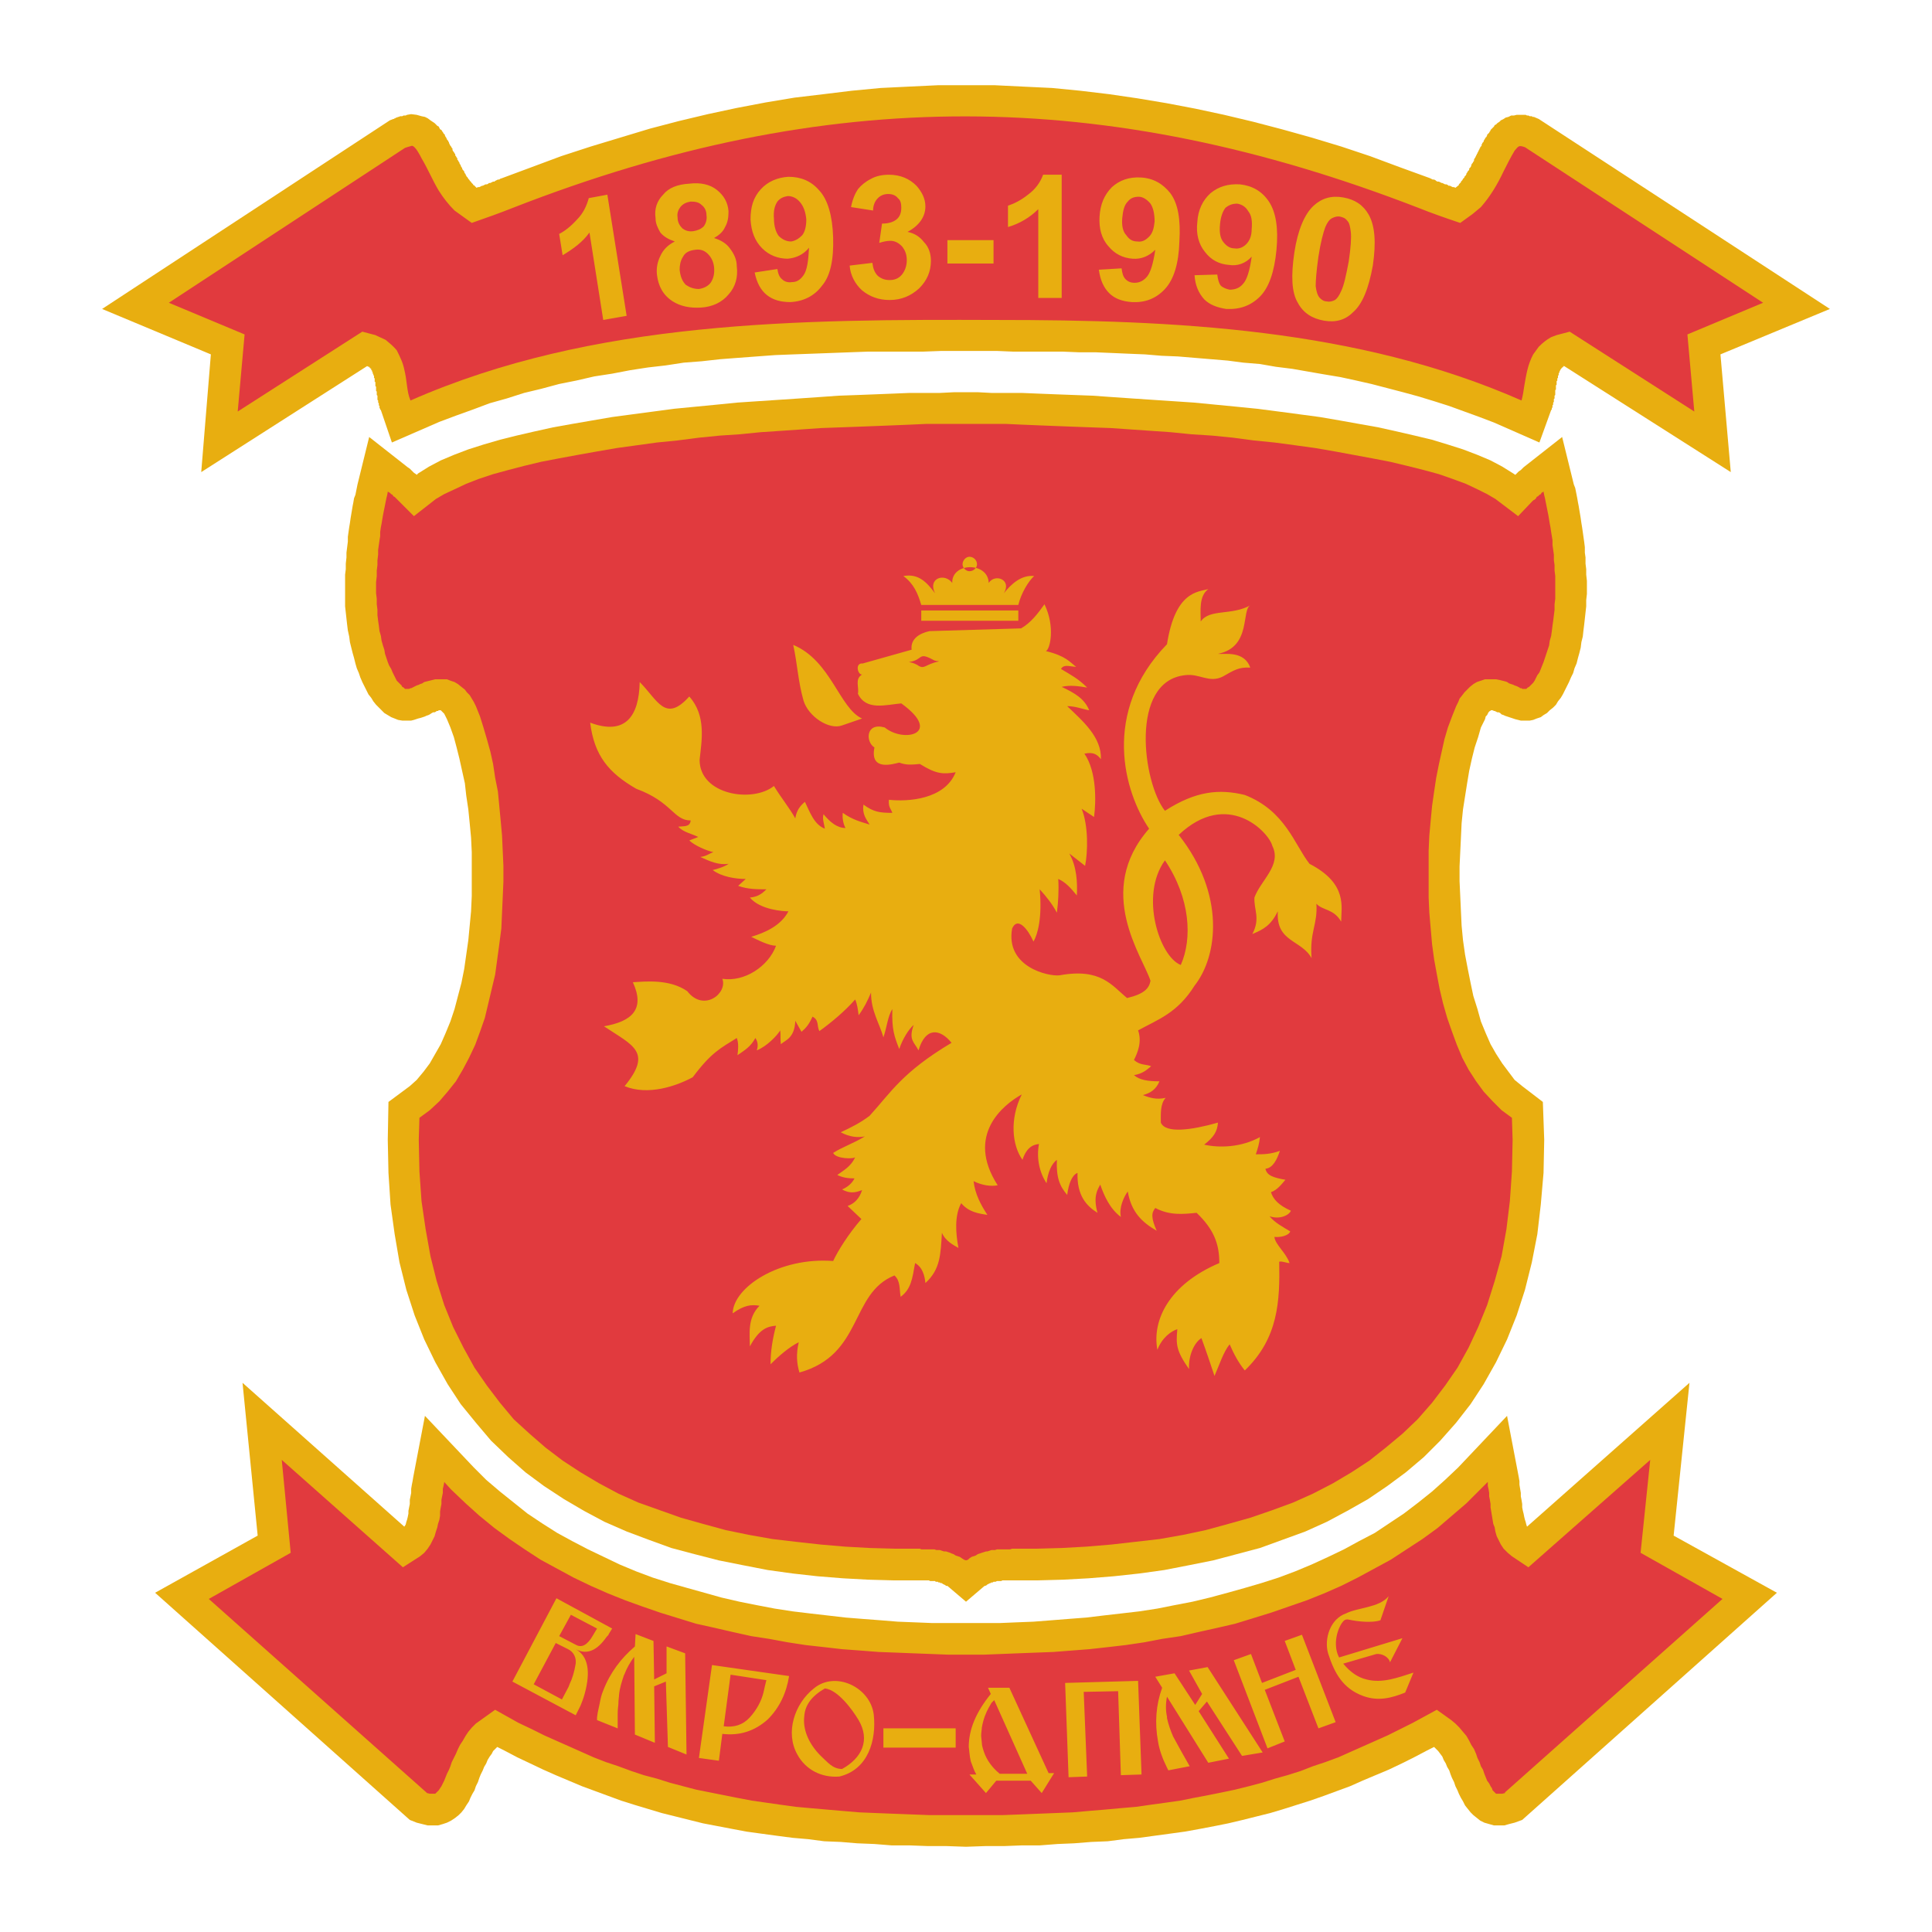
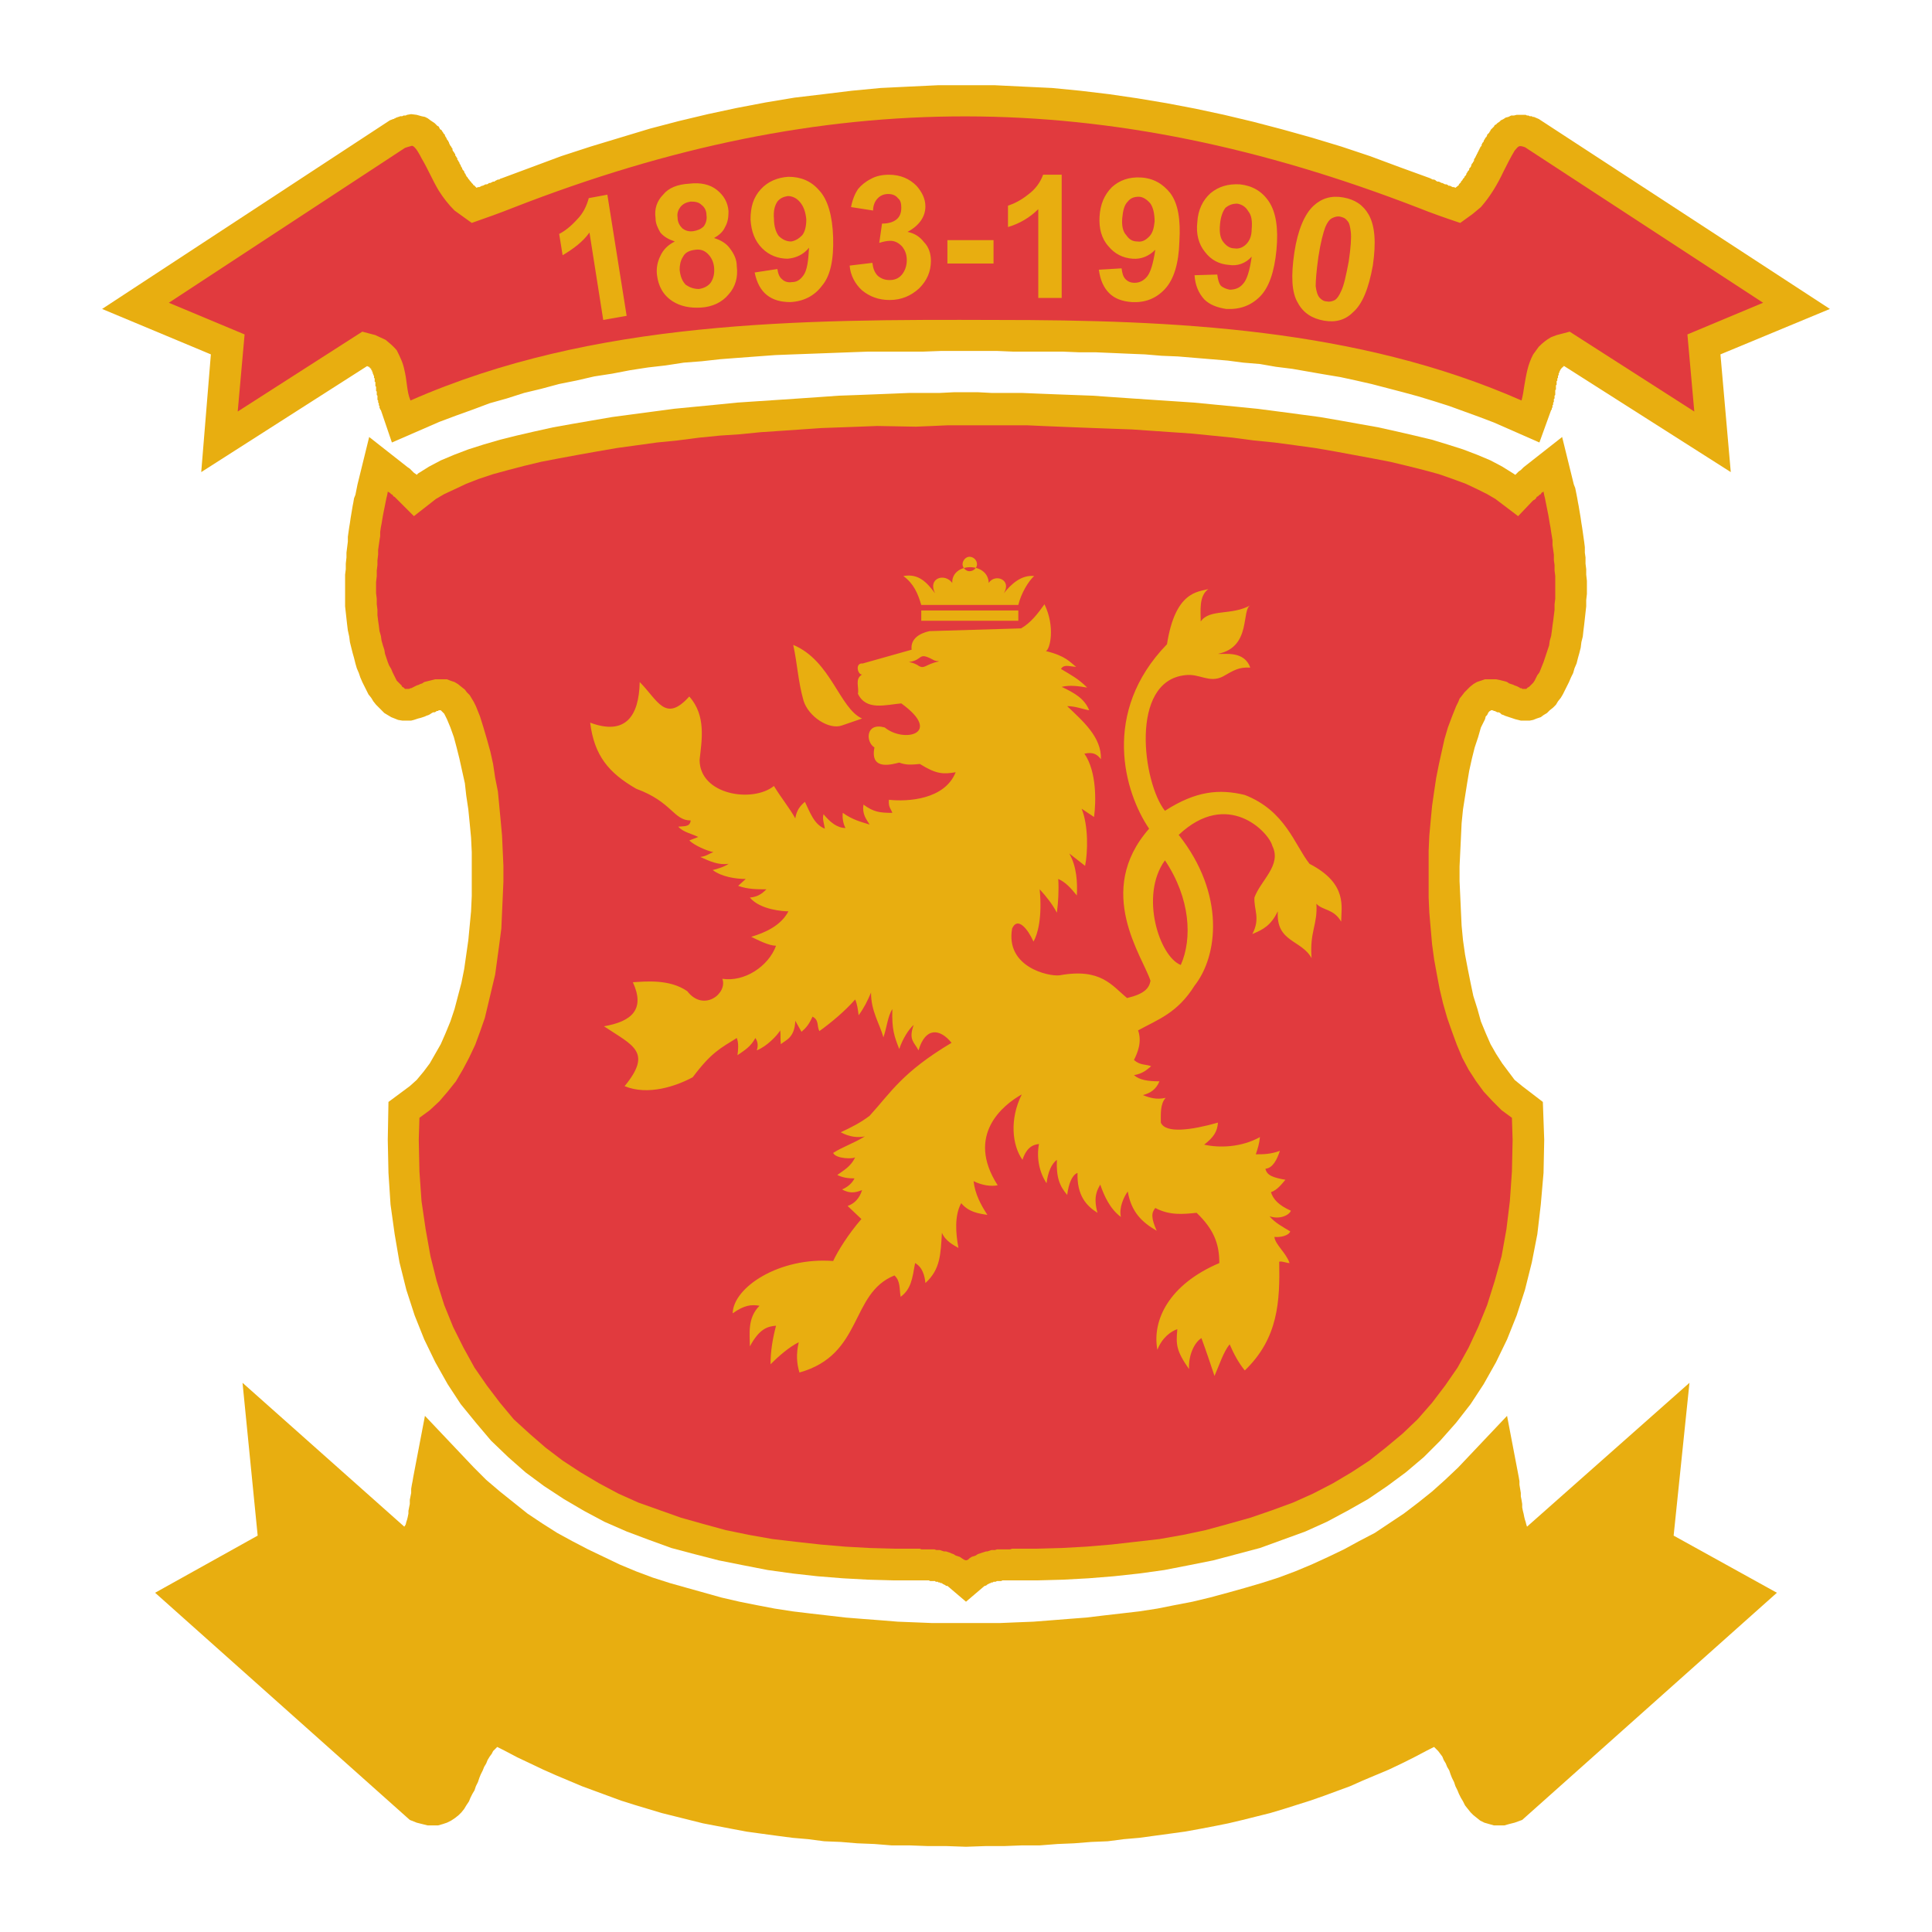
<svg xmlns="http://www.w3.org/2000/svg" version="1.0" id="Layer_1" x="0px" y="0px" width="192.756px" height="192.756px" viewBox="0 0 192.756 192.756" enable-background="new 0 0 192.756 192.756" xml:space="preserve">
  <g>
-     <polygon fill-rule="evenodd" clip-rule="evenodd" fill="#FFFFFF" points="0,0 192.756,0 192.756,192.756 0,192.756 0,0  " />
    <polygon fill-rule="evenodd" clip-rule="evenodd" fill="#E8AE10" points="40.474,11.525 40.336,11.525 40.268,11.525 40.13,11.594    39.993,11.594 39.924,11.594 39.787,11.663 39.718,11.663 39.581,11.731 39.512,11.731 39.443,11.801 39.375,11.801 39.307,11.869    39.237,11.869 38.894,12.006 10.187,30.824 21.038,35.357 20.077,47.101 36.628,36.524 36.765,36.593 36.833,36.593 36.833,36.593    36.833,36.593 36.833,36.593 36.833,36.662 36.833,36.662 36.903,36.662 36.903,36.662 36.903,36.662 36.903,36.662 36.903,36.73    36.971,36.73 36.971,36.73 36.971,36.73 36.971,36.799 36.971,36.799 36.971,36.799 37.04,36.799 37.04,36.868 37.04,36.868    37.04,36.937 37.109,36.937 37.109,36.937 37.109,37.005 37.109,37.005 37.109,37.074 37.177,37.074 37.177,37.074 37.177,37.143    37.177,37.143 37.177,37.211 37.177,37.211 37.177,37.28 37.246,37.28 37.246,37.349 37.246,37.349 37.246,37.417 37.246,37.417    37.314,37.486 37.314,37.486 37.314,37.555 37.314,37.624 37.314,37.624 37.314,37.624 37.314,37.692 37.314,37.692 37.383,37.761    37.383,37.761 37.383,37.83 37.383,37.898 37.383,37.898 37.383,37.967 37.383,37.967 37.383,38.036 37.383,38.104 37.452,38.104    37.452,38.173 37.452,38.173 37.452,38.242 37.452,38.31 37.452,38.31 37.452,38.379 37.452,38.448 37.452,38.448 37.452,38.516    37.521,38.585 37.521,38.585 37.521,38.654 37.521,38.722 37.521,38.722 37.521,38.86 37.521,38.86 37.521,38.928 37.521,38.997    37.589,39.066 37.589,39.066 37.589,39.134 37.589,39.203 37.589,39.203 37.589,39.271 37.589,39.34 37.589,39.409 37.589,39.409    37.658,39.478 37.658,39.546 37.658,39.615 37.658,39.684 37.658,39.752 37.658,39.821 37.658,39.89 37.727,39.958 37.727,40.027    37.727,40.096 37.727,40.165 37.795,40.233 37.795,40.302 37.795,40.371 37.795,40.439 37.864,40.508 37.864,40.646 37.864,40.714    37.933,40.783 37.933,40.852 38.001,40.92 39.1,44.148 43.839,42.087 45.487,41.469 47.204,40.852 48.853,40.233 50.569,39.752    52.287,39.203 54.003,38.791 55.789,38.31 57.506,37.967 59.292,37.555 61.077,37.28 62.863,36.937 64.648,36.662 66.434,36.456    68.22,36.181 70.005,36.044 71.86,35.838 73.646,35.701 75.5,35.563 77.354,35.426 79.14,35.357 80.994,35.289 82.848,35.22    84.703,35.151 86.557,35.083 88.411,35.083 90.266,35.083 92.051,35.083 93.906,35.014 95.76,35.014 97.614,35.014 99.469,35.014    101.116,35.083 102.765,35.083 104.413,35.083 106.062,35.083 107.71,35.151 109.358,35.151 111.007,35.22 112.586,35.289    114.234,35.357 115.883,35.495 117.531,35.563 119.18,35.701 120.827,35.838 122.476,35.975 124.056,36.181 125.703,36.318    127.283,36.593 128.932,36.799 130.511,37.074 132.091,37.349 133.739,37.624 135.318,37.967 136.829,38.31 138.409,38.722    139.988,39.134 141.5,39.546 143.079,40.027 144.59,40.508 146.102,41.058 147.612,41.607 149.055,42.156 153.587,44.148    154.755,40.92 154.823,40.852 154.823,40.783 154.823,40.714 154.892,40.646 154.892,40.508 154.892,40.439 154.961,40.371    154.961,40.302 154.961,40.233 154.961,40.165 155.029,40.096 155.029,40.027 155.029,39.958 155.029,39.89 155.029,39.821    155.098,39.752 155.098,39.684 155.098,39.615 155.098,39.546 155.098,39.478 155.098,39.478 155.167,39.409 155.167,39.34    155.167,39.271 155.167,39.203 155.167,39.134 155.167,39.066 155.167,39.066 155.167,38.997 155.167,38.928 155.235,38.86    155.235,38.722 155.235,38.654 155.235,38.585 155.235,38.448 155.304,38.379 155.304,38.31 155.304,38.242 155.304,38.104    155.304,38.036 155.373,37.967 155.373,37.898 155.373,37.83 155.373,37.761 155.441,37.692 155.441,37.624 155.441,37.555    155.441,37.555 155.441,37.486 155.51,37.417 155.51,37.349 155.51,37.28 155.51,37.211 155.579,37.211 155.579,37.143    155.579,37.074 155.647,37.005 155.647,36.937 155.647,36.937 155.854,36.662 155.854,36.662 155.854,36.662 155.922,36.662    155.922,36.593 155.922,36.593 155.922,36.593 155.922,36.593 155.991,36.593 155.991,36.593 155.991,36.524 155.991,36.524    155.991,36.524 156.06,36.524 156.06,36.524 156.06,36.524 156.06,36.524 172.68,47.101 171.649,35.357 182.569,30.824    153.519,11.869 153.038,11.663 152.969,11.663 152.9,11.663 152.832,11.594 152.694,11.594 152.626,11.594 152.488,11.525    152.351,11.525 152.214,11.457 152.008,11.457 151.802,11.457 151.596,11.457 151.321,11.457 151.046,11.525 150.771,11.525    150.496,11.663 150.222,11.731 150.016,11.869 149.741,12.006 149.604,12.144 149.397,12.281 149.261,12.418 149.123,12.487    149.055,12.625 148.985,12.693 148.917,12.762 148.849,12.831 148.779,12.899 148.711,12.968 148.711,13.037 148.643,13.105    148.573,13.243 148.437,13.38 148.368,13.449 148.368,13.518 148.299,13.655 148.23,13.723 148.161,13.792 148.161,13.861    148.093,13.929 148.024,14.067 148.024,14.135 147.955,14.204 147.887,14.273 147.887,14.341 147.818,14.41 147.818,14.547    147.749,14.616 147.681,14.685 147.681,14.754 147.612,14.822 147.612,14.891 147.543,14.96 147.543,15.028 147.475,15.097    147.475,15.166 147.406,15.234 147.406,15.303 147.337,15.372 147.337,15.44 147.269,15.509 147.269,15.578 147.2,15.646    147.2,15.715 147.131,15.784 147.062,15.921 147.062,16.059 146.994,16.127 146.926,16.265 146.856,16.333 146.788,16.471    146.788,16.539 146.72,16.677 146.65,16.745 146.582,16.814 146.582,16.951 146.514,17.02 146.444,17.088 146.376,17.226    146.308,17.294 146.308,17.363 146.238,17.5 146.17,17.569 146.102,17.638 146.102,17.707 146.032,17.775 145.964,17.844    145.895,17.981 145.826,18.05 145.758,18.119 145.758,18.188 145.689,18.256 145.62,18.325 145.552,18.394 145.552,18.462    145.208,18.737 145.071,18.668 144.934,18.668 144.796,18.6 144.659,18.531 144.521,18.531 144.453,18.462 144.315,18.394    144.178,18.394 144.041,18.325 143.903,18.256 143.835,18.256 143.697,18.188 143.561,18.119 143.423,18.119 143.285,18.05    143.217,17.981 143.079,17.913 142.941,17.913 142.805,17.844 142.667,17.775 139.646,16.677 136.692,15.578 133.808,14.616    130.854,13.723 127.901,12.899 125.017,12.144 122.133,11.457 119.248,10.839 116.363,10.29 113.479,9.809 110.663,9.397    107.778,9.053 104.963,8.778 102.078,8.641 99.263,8.504 96.378,8.504 93.562,8.504 90.678,8.641 87.862,8.778 84.978,9.053    82.162,9.397 79.277,9.74 76.393,10.221 73.508,10.77 70.624,11.388 67.739,12.075 64.855,12.831 61.901,13.723 58.948,14.616    55.995,15.578 53.042,16.677 50.089,17.775 49.883,17.844 49.814,17.913 49.677,17.913 49.54,17.981 49.402,18.05 49.333,18.119    49.196,18.119 49.059,18.188 48.921,18.256 48.784,18.256 48.715,18.325 48.578,18.394 48.44,18.394 48.303,18.462 48.166,18.531    48.097,18.531 47.96,18.6 47.822,18.668 47.685,18.668 47.547,18.737 47.41,18.6 47.41,18.6 47.342,18.531 47.342,18.531    47.273,18.462 47.204,18.462 47.204,18.394 47.136,18.325 47.136,18.325 47.067,18.256 47.067,18.256 46.998,18.188 46.998,18.119    46.93,18.119 46.93,18.05 46.861,18.05 46.861,17.981 46.792,17.913 46.792,17.913 46.724,17.844 46.724,17.775 46.655,17.775    46.655,17.707 46.586,17.638 46.586,17.638 46.518,17.569 46.518,17.5 46.449,17.432 46.449,17.432 46.449,17.363 46.449,17.363    46.38,17.294 46.312,17.157 46.312,17.088 46.243,17.02 46.174,16.951 46.105,16.814 46.105,16.745 46.037,16.677 45.968,16.539    45.968,16.471 45.899,16.402 45.831,16.265 45.831,16.196 45.762,16.127 45.693,15.99 45.625,15.921 45.625,15.784 45.556,15.715    45.487,15.578 45.419,15.509 45.419,15.372 45.35,15.303 45.281,15.166 45.213,15.097 45.144,14.96 45.144,14.822 45.075,14.754    45.006,14.616 44.938,14.547 44.869,14.41 44.8,14.273 44.8,14.204 44.8,14.204 44.732,14.135 44.732,14.135 44.732,14.067    44.663,13.998 44.663,13.998 44.594,13.929 44.594,13.861 44.526,13.792 44.526,13.723 44.457,13.655 44.388,13.518 44.388,13.449    44.32,13.38 44.251,13.312 44.183,13.174 44.114,13.105 44.045,12.968 43.908,12.899 43.839,12.762 43.771,12.625 43.633,12.556    43.496,12.418 43.358,12.281 43.152,12.144 42.946,12.006 42.671,11.801 42.396,11.663 42.054,11.594 41.573,11.457 41.023,11.388    40.611,11.457 40.474,11.525  " />
    <path fill-rule="evenodd" clip-rule="evenodd" fill="#E13A3E" d="M51.188,20.729c-1.374,0.549-2.747,1.03-4.121,1.511l-1.717-1.236   c-0.618-0.618-1.099-1.236-1.58-1.992c-0.618-1.03-1.099-2.198-1.717-3.228c-0.138-0.274-0.619-1.236-0.962-1.236   c-0.274,0.069-0.48,0.137-0.687,0.207L16.848,30.206l7.555,3.159l-0.687,7.692l12.431-7.967l1.305,0.343l1.03,0.48   c0.412,0.344,0.755,0.619,1.099,1.031c0.343,0.687,0.618,1.236,0.755,1.923c0.137,0.549,0.206,1.099,0.275,1.648   c0.068,0.481,0.137,0.961,0.343,1.442c18.268-8.035,38.872-8.104,58.514-8.035c17.581,0,35.987,0.824,52.333,8.035   c0.137-0.481,0.206-0.961,0.274-1.442c0.206-1.167,0.344-2.129,0.893-3.159l0.55-0.755c0.412-0.412,0.756-0.687,1.236-0.961   l0.549-0.206l1.305-0.343l12.432,7.967l-0.687-7.692l7.554-3.159l-23.763-15.521c-0.617-0.206-0.617-0.137-1.03,0.344   c-0.412,0.687-0.755,1.374-1.099,2.06c-0.618,1.305-1.305,2.473-2.267,3.572l-0.823,0.687l-1.236,0.893   c-1.442-0.48-2.816-0.961-4.189-1.511C110.251,8.641,82.505,8.504,51.188,20.729L51.188,20.729z M62.52,31.511l-2.335,0.412   l-1.374-8.723c-0.687,0.962-1.648,1.648-2.678,2.267l-0.344-2.129c0.55-0.275,1.167-0.755,1.786-1.442   c0.618-0.618,0.961-1.374,1.167-2.129l1.854-0.343L62.52,31.511L62.52,31.511z M67.327,24.094c-0.618-0.206-1.099-0.48-1.442-0.893   c-0.274-0.48-0.48-0.893-0.48-1.442c-0.138-0.893,0.137-1.717,0.755-2.335c0.549-0.687,1.442-1.03,2.61-1.099   c1.099-0.137,2.06,0.069,2.747,0.618c0.687,0.549,1.099,1.236,1.167,2.129c0,0.618-0.069,1.099-0.344,1.579   c-0.206,0.481-0.618,0.825-1.099,1.099c0.687,0.206,1.236,0.549,1.58,1.03c0.412,0.549,0.687,1.099,0.687,1.786   c0.137,1.099-0.137,2.06-0.824,2.816c-0.618,0.755-1.58,1.236-2.748,1.305c-1.099,0.068-2.06-0.137-2.815-0.618   c-0.961-0.618-1.442-1.511-1.58-2.678c-0.069-0.687,0.069-1.305,0.343-1.854C66.16,24.918,66.64,24.437,67.327,24.094   L67.327,24.094z M67.602,21.69c0,0.481,0.207,0.824,0.481,1.099c0.275,0.206,0.618,0.343,1.099,0.274   c0.412-0.068,0.755-0.206,1.031-0.48c0.206-0.275,0.343-0.687,0.274-1.099c0-0.48-0.206-0.824-0.481-1.03   c-0.274-0.274-0.618-0.343-1.099-0.343c-0.412,0.069-0.755,0.207-1.03,0.55C67.67,20.935,67.533,21.278,67.602,21.69L67.602,21.69z    M67.808,26.91c0.068,0.687,0.274,1.167,0.618,1.511c0.412,0.275,0.824,0.412,1.305,0.412c0.481-0.068,0.893-0.275,1.167-0.618   c0.274-0.412,0.412-0.893,0.343-1.58c-0.069-0.549-0.274-0.961-0.618-1.305c-0.343-0.343-0.755-0.481-1.236-0.412   c-0.618,0.069-1.03,0.275-1.236,0.687C67.876,26.017,67.808,26.498,67.808,26.91L67.808,26.91z M75.293,27.185l2.267-0.344   c0.069,0.481,0.206,0.824,0.481,1.03c0.206,0.206,0.549,0.343,0.961,0.275c0.481,0,0.824-0.206,1.167-0.687   c0.343-0.48,0.48-1.374,0.549-2.747c-0.549,0.687-1.305,1.03-2.129,1.099c-0.961,0-1.854-0.344-2.541-1.03   c-0.756-0.755-1.099-1.717-1.167-2.885c0-1.236,0.274-2.198,1.03-3.021c0.687-0.755,1.648-1.167,2.747-1.236   c1.236,0,2.267,0.412,3.09,1.374c0.824,0.893,1.305,2.472,1.374,4.67s-0.275,3.846-1.099,4.808c-0.756,1.03-1.854,1.58-3.159,1.648   c-0.962,0-1.717-0.206-2.335-0.687C75.912,28.97,75.5,28.214,75.293,27.185L75.293,27.185z M80.445,21.896   c-0.069-0.755-0.275-1.305-0.618-1.717s-0.755-0.618-1.236-0.618c-0.412,0.069-0.755,0.206-1.03,0.549   c-0.274,0.412-0.412,0.962-0.343,1.717c0,0.755,0.206,1.373,0.48,1.717c0.344,0.343,0.755,0.549,1.236,0.549   c0.412-0.068,0.755-0.274,1.099-0.618C80.307,23.132,80.445,22.583,80.445,21.896L80.445,21.896z M84.771,26.498l2.267-0.274   c0.068,0.549,0.206,0.961,0.549,1.305c0.343,0.274,0.687,0.412,1.167,0.412c0.48,0,0.893-0.138,1.236-0.549   c0.274-0.344,0.48-0.824,0.48-1.442s-0.206-1.03-0.48-1.374c-0.344-0.343-0.687-0.549-1.168-0.549   c-0.274,0-0.687,0.068-1.099,0.206L88,22.308c0.618,0,1.099-0.137,1.442-0.412c0.344-0.274,0.48-0.687,0.48-1.167   c0-0.412-0.068-0.755-0.343-0.961c-0.206-0.275-0.549-0.412-0.961-0.412s-0.755,0.137-1.03,0.412   c-0.275,0.274-0.481,0.687-0.481,1.236l-2.198-0.343c0.137-0.756,0.412-1.374,0.687-1.786c0.343-0.412,0.755-0.755,1.305-1.03   c0.481-0.275,1.099-0.412,1.786-0.412c1.167,0,2.061,0.412,2.747,1.099c0.549,0.618,0.893,1.305,0.893,2.061   c0,1.03-0.618,1.923-1.785,2.541c0.687,0.138,1.236,0.481,1.648,1.03c0.481,0.48,0.687,1.167,0.687,1.854   c0,1.099-0.412,1.991-1.167,2.747c-0.824,0.755-1.786,1.167-2.953,1.167c-1.099,0-1.992-0.343-2.748-0.961   C85.321,28.352,84.84,27.459,84.771,26.498L84.771,26.498z M94.523,26.292v-2.335h4.602v2.335H94.523L94.523,26.292z    M105.924,29.726h-2.335v-8.859c-0.824,0.824-1.854,1.442-3.021,1.785v-2.129c0.618-0.206,1.305-0.549,1.991-1.099   c0.756-0.549,1.236-1.236,1.512-1.992h1.854V29.726L105.924,29.726z M109.633,26.91l2.267-0.137   c0.068,0.48,0.138,0.824,0.412,1.099c0.206,0.206,0.48,0.343,0.893,0.343c0.48,0,0.893-0.206,1.236-0.618   c0.344-0.412,0.618-1.305,0.824-2.678c-0.618,0.618-1.374,0.961-2.267,0.893c-0.961-0.069-1.785-0.481-2.403-1.236   c-0.687-0.755-0.962-1.786-0.893-2.953c0.068-1.236,0.48-2.198,1.235-2.953c0.756-0.687,1.718-1.03,2.885-0.961   c1.236,0.068,2.198,0.618,2.953,1.579c0.756,1.031,1.03,2.61,0.893,4.808c-0.068,2.198-0.549,3.777-1.441,4.739   c-0.894,0.961-1.992,1.374-3.297,1.305c-0.962-0.069-1.717-0.344-2.267-0.893S109.771,27.94,109.633,26.91L109.633,26.91z    M115.196,22.102c0-0.755-0.138-1.374-0.412-1.785c-0.344-0.413-0.756-0.687-1.168-0.687c-0.48,0-0.824,0.137-1.099,0.48   c-0.344,0.343-0.48,0.893-0.55,1.648c-0.068,0.755,0.069,1.374,0.412,1.717c0.275,0.412,0.618,0.618,1.099,0.618   c0.481,0.069,0.824-0.137,1.168-0.48S115.127,22.789,115.196,22.102L115.196,22.102z M119.18,27.459l2.266-0.068   c0.069,0.48,0.138,0.824,0.344,1.099c0.206,0.206,0.55,0.343,0.893,0.412c0.48,0,0.962-0.137,1.305-0.549   c0.412-0.412,0.688-1.305,0.894-2.748c-0.618,0.687-1.442,0.962-2.267,0.825c-0.962-0.069-1.786-0.481-2.404-1.305   c-0.618-0.755-0.893-1.786-0.755-2.953c0.068-1.236,0.549-2.198,1.305-2.885c0.824-0.687,1.785-0.961,2.953-0.893   c1.236,0.137,2.198,0.687,2.885,1.717s0.961,2.61,0.755,4.808s-0.755,3.777-1.648,4.67c-0.893,0.893-1.991,1.305-3.364,1.236   c-0.894-0.137-1.648-0.412-2.198-0.961C119.591,29.245,119.248,28.489,119.18,27.459L119.18,27.459z M124.88,22.857   c0.068-0.755,0-1.374-0.344-1.785c-0.274-0.481-0.687-0.687-1.099-0.755c-0.481,0-0.824,0.137-1.168,0.412   c-0.274,0.344-0.48,0.893-0.549,1.648c-0.069,0.755,0,1.374,0.343,1.786c0.275,0.343,0.618,0.618,1.099,0.618   c0.413,0.068,0.824-0.069,1.168-0.412S124.88,23.544,124.88,22.857L124.88,22.857z M134.014,19.698   c1.168,0.206,1.992,0.755,2.541,1.717c0.618,1.099,0.756,2.747,0.412,5.082c-0.412,2.267-1.03,3.846-1.991,4.67   c-0.756,0.756-1.718,1.03-2.885,0.824c-1.168-0.206-2.061-0.755-2.609-1.786c-0.618-1.03-0.688-2.678-0.344-5.013   c0.344-2.267,1.03-3.846,1.923-4.67C131.885,19.767,132.847,19.492,134.014,19.698L134.014,19.698z M133.739,21.622   c-0.275-0.069-0.55,0-0.824,0.137s-0.48,0.412-0.687,0.893c-0.207,0.549-0.481,1.58-0.688,2.953   c-0.205,1.442-0.274,2.404-0.274,2.953c0.069,0.55,0.206,0.962,0.412,1.168s0.412,0.343,0.687,0.343   c0.275,0.069,0.55,0,0.824-0.137c0.206-0.138,0.412-0.412,0.618-0.893c0.274-0.549,0.481-1.511,0.756-2.953   c0.206-1.374,0.274-2.404,0.206-2.953c-0.069-0.549-0.138-0.893-0.344-1.099C134.22,21.759,134.014,21.69,133.739,21.622   L133.739,21.622z" />
    <polygon fill-rule="evenodd" clip-rule="evenodd" fill="#E8AE10" points="149.535,182.123 150.085,182.123 150.565,181.986    151.114,181.848 151.87,181.574 177.281,158.91 166.979,153.209 168.559,137.963 152.351,152.316 152.282,152.111 152.214,151.836    152.145,151.629 152.076,151.355 152.008,151.012 151.938,150.736 151.87,150.393 151.87,150.051 151.802,149.639 151.732,149.295    151.732,148.951 151.664,148.539 151.596,148.127 151.596,147.783 151.527,147.371 150.359,141.26 145.483,146.41 144.178,147.646    142.873,148.814 141.5,149.912 140.058,151.012 138.615,151.973 137.173,152.934 135.594,153.758 134.082,154.582 132.503,155.338    130.854,156.094 129.206,156.781 127.558,157.398 125.841,157.947 124.192,158.43 122.476,158.91 120.69,159.391 118.974,159.803    117.188,160.146 115.471,160.488 113.685,160.764 111.899,160.971 110.113,161.176 108.396,161.383 106.611,161.52    104.895,161.656 103.108,161.795 101.392,161.863 99.743,161.932 98.026,161.932 96.378,161.932 94.661,161.932 93.013,161.932    91.296,161.863 89.579,161.795 87.862,161.656 86.076,161.52 84.359,161.383 82.574,161.176 80.788,160.971 79.071,160.764    77.286,160.488 75.5,160.146 73.783,159.803 71.997,159.391 70.28,158.91 68.563,158.43 66.846,157.947 65.129,157.398    63.481,156.781 61.833,156.094 60.253,155.338 58.673,154.582 57.094,153.758 55.583,152.934 54.072,151.973 52.63,151.012    51.256,149.912 49.883,148.814 48.509,147.646 47.273,146.41 42.396,141.26 41.229,147.371 41.161,147.783 41.092,148.127    41.023,148.539 41.023,148.951 40.955,149.295 40.886,149.639 40.886,150.051 40.817,150.393 40.749,150.736 40.749,151.012    40.68,151.355 40.611,151.629 40.542,151.836 40.474,152.111 40.336,152.316 24.197,137.963 25.708,153.209 15.475,158.91    40.886,181.574 41.573,181.848 42.122,181.986 42.671,182.123 43.152,182.123 43.702,182.123 44.183,181.986 44.594,181.848    45.006,181.643 45.419,181.367 45.762,181.092 46.037,180.818 46.312,180.475 46.518,180.131 46.792,179.719 46.93,179.375    47.136,178.963 47.342,178.621 47.479,178.209 47.685,177.797 47.822,177.385 47.96,177.041 48.166,176.629 48.303,176.285    48.509,175.941 48.646,175.598 48.853,175.256 49.059,174.98 49.196,174.705 49.402,174.5 49.608,174.293 50.295,174.637    51.6,175.324 52.904,175.941 54.209,176.561 55.446,177.109 56.75,177.658 58.056,178.209 59.36,178.689 60.665,179.17    61.97,179.65 63.275,180.062 64.648,180.475 66.022,180.887 67.396,181.23 68.77,181.574 70.143,181.916 71.585,182.191    73.027,182.467 74.47,182.74 75.98,182.947 77.491,183.152 79.071,183.359 80.65,183.496 82.23,183.703 83.879,183.771    85.527,183.908 87.244,183.977 88.961,184.115 90.747,184.115 92.601,184.184 94.455,184.184 96.378,184.252 98.301,184.184    100.155,184.184 101.941,184.115 103.727,184.115 105.513,183.977 107.16,183.908 108.877,183.771 110.525,183.703    112.105,183.496 113.685,183.359 115.196,183.152 116.707,182.947 118.218,182.74 119.729,182.467 121.171,182.191    122.544,181.916 123.986,181.574 125.36,181.23 126.734,180.887 128.107,180.475 129.412,180.062 130.717,179.65 132.091,179.17    133.396,178.689 134.7,178.209 135.937,177.658 137.242,177.109 138.547,176.561 139.852,175.941 141.088,175.324 142.393,174.637    143.079,174.293 143.285,174.5 143.491,174.705 143.697,174.98 143.903,175.256 144.041,175.598 144.247,175.941 144.384,176.285    144.59,176.629 144.728,177.041 144.865,177.385 145.071,177.797 145.208,178.209 145.414,178.621 145.552,178.963    145.758,179.375 145.964,179.719 146.17,180.131 146.444,180.475 146.72,180.818 146.994,181.092 147.337,181.367 147.681,181.643    148.093,181.848 148.573,181.986 149.055,182.123 149.535,182.123  " />
-     <path fill-rule="evenodd" clip-rule="evenodd" fill="#E13A3E" d="M146.308,173.195l0.274,0.48l0.206,0.412l0.274,0.412l0.206,0.48   l0.138,0.412l0.206,0.412l0.137,0.412l0.206,0.344l0.138,0.412l0.138,0.344l0.138,0.342l0.205,0.275l0.138,0.275l0.138,0.205   l0.068,0.207l0.138,0.137l0.068,0.068l0.068,0.068l0.069,0.068h0.068l0,0h0.068h0.069h0.206h0.206l0.274-0.068v-0.068   l21.702-19.299l-8.173-4.602l0.962-9.271l-12.156,10.715l-1.648-1.1l-0.412-0.344l-0.412-0.412l-0.274-0.412l-0.206-0.412   l-0.206-0.412l-0.138-0.48l-0.068-0.412l-0.138-0.344l-0.068-0.412l-0.068-0.412l-0.069-0.412l-0.068-0.412v-0.342l-0.068-0.412   l-0.069-0.344v-0.344l-0.068-0.412l-0.068-0.275v-0.342v-0.07l-0.756,0.756l-1.373,1.373l-1.442,1.236l-1.442,1.236l-1.511,1.1   l-1.58,1.029l-1.579,1.031l-1.648,0.893l-1.648,0.893l-1.648,0.824l-1.717,0.756l-1.717,0.686l-1.786,0.619l-1.785,0.617   l-1.786,0.551L123.231,162l-1.786,0.412l-1.854,0.412l-1.785,0.412l-1.854,0.275l-1.785,0.342l-1.854,0.275l-1.786,0.207   l-1.854,0.205l-1.785,0.137l-1.785,0.139l-1.786,0.068l-1.785,0.068l-1.718,0.068l-1.717,0.068h-1.717h-1.717l-1.717-0.068   l-1.786-0.068l-1.717-0.068l-1.786-0.068l-1.786-0.139l-1.854-0.137l-1.785-0.205l-1.854-0.207l-1.786-0.275l-1.854-0.342   l-1.786-0.275l-1.854-0.412l-1.785-0.412L69.456,162l-1.786-0.549l-1.786-0.551l-1.786-0.617l-1.717-0.619l-1.717-0.686   l-1.717-0.756l-1.717-0.824l-1.648-0.893l-1.648-0.893l-1.58-1.031l-1.511-1.029l-1.511-1.1l-1.511-1.236l-1.374-1.236   l-1.442-1.373l-0.687-0.756v0.07l-0.069,0.342l-0.068,0.275v0.412l-0.069,0.344l-0.069,0.344v0.412l-0.068,0.342l-0.069,0.412   v0.412l-0.069,0.412l-0.137,0.412l-0.069,0.344l-0.137,0.412l-0.137,0.48l-0.206,0.412l-0.206,0.412l-0.275,0.412l-0.343,0.412   l-0.412,0.344l-1.717,1.1l-12.087-10.715l0.893,9.271l-8.172,4.602l21.702,19.299l0.069,0.068l0.274,0.068h0.206h0.138h0.068h0.069   h0.069l0,0l0.068-0.068l0.069-0.068l0.068-0.068l0.138-0.137l0.137-0.207l0.137-0.205l0.138-0.275l0.137-0.275l0.137-0.342   l0.137-0.344l0.206-0.412l0.138-0.344l0.137-0.412l0.206-0.412l0.206-0.412l0.206-0.48l0.206-0.412l0.275-0.412l0.274-0.48   l0.275-0.412l0.343-0.412l0.412-0.412l0.481-0.344l1.442-1.031l2.335,1.307l1.305,0.617l1.236,0.617l1.236,0.551l1.236,0.549   l1.236,0.549l1.236,0.551l1.236,0.48l1.236,0.412l1.305,0.48l1.236,0.412l1.305,0.344l1.305,0.412l1.305,0.344l1.305,0.342   l1.374,0.275l1.374,0.275l1.374,0.273l1.442,0.275l1.442,0.205l1.442,0.207l1.511,0.207l1.511,0.137l1.579,0.137l1.58,0.137   l1.648,0.139l1.648,0.068l1.717,0.068l1.786,0.068l1.786,0.068h1.786h1.923h1.854h1.854l1.785-0.068l1.717-0.068l1.718-0.068   l1.717-0.068l1.579-0.139l1.648-0.137l1.511-0.137l1.58-0.137l1.442-0.207l1.511-0.207l1.442-0.205l1.373-0.275l1.442-0.273   l1.374-0.275l1.305-0.275l1.373-0.342l1.306-0.344l1.305-0.412l1.236-0.344l1.305-0.412l1.236-0.48l1.236-0.412l1.305-0.48   l1.236-0.551l1.236-0.549l1.236-0.549l1.235-0.551l1.236-0.617l1.236-0.617l2.404-1.307l1.441,1.031l0.412,0.344l0.412,0.412   l0.344,0.412L146.308,173.195L146.308,173.195z M138.547,159.252l-0.824,2.404c-0.824,0.275-2.198,0.139-3.159-0.068   c-0.344-0.068-0.481,0.068-0.688,0.344c-0.618,0.961-0.823,2.404-0.274,3.434l6.318-1.922l-1.236,2.402   c-0.137-0.549-0.824-0.893-1.373-0.824l-3.297,0.961c0.687,0.824,1.442,1.375,2.335,1.58c1.58,0.412,3.159-0.205,4.67-0.686   l-0.823,1.99c-1.374,0.551-2.679,0.893-4.189,0.344c-2.061-0.756-2.885-2.334-3.503-4.258c-0.412-1.441,0.206-3.434,1.786-3.982   C135.524,160.352,137.585,160.42,138.547,159.252L138.547,159.252z M123.094,165.641l1.717-0.619l1.1,2.885l3.365-1.305l-1.1-2.885   l1.718-0.617l3.364,8.721l-1.717,0.619l-1.991-5.15l-3.365,1.305l1.991,5.15l-1.717,0.688L123.094,165.641L123.094,165.641z    M119.248,170.104l0.687-1.098l-1.305-2.336l1.854-0.344l5.494,8.518l-2.061,0.342l-3.502-5.426l-0.825,0.963l3.022,4.738   l-2.061,0.412l-4.121-6.594c-0.137,0.688-0.137,1.375,0,1.992v0.137c0.138,0.619,0.344,1.236,0.618,1.855   c0.55,1.029,1.1,1.992,1.648,2.953l-2.129,0.412l-0.138-0.275c-0.411-0.824-0.755-1.717-0.893-2.609   c-0.343-1.854-0.206-3.641,0.412-5.357l-0.687-1.098l1.923-0.344L119.248,170.104L119.248,170.104z M106.268,167.906l7.28-0.205   l0.343,9.34l-2.061,0.068l-0.274-8.379l-3.434,0.068l0.344,8.447l-1.854,0.07L106.268,167.906L106.268,167.906z M102.49,176.973   l-3.296-7.35l-0.275,0.275l-0.274,0.48c-0.274,0.48-0.55,1.168-0.688,1.992c0,0.205-0.068,0.48-0.068,0.824l0.068,0.686   c0,0.207,0.069,0.48,0.206,0.893c0.275,0.824,0.825,1.58,1.58,2.199H102.49L102.49,176.973z M100.705,168.387l3.914,8.516h0.55   l-1.236,1.992l-1.099-1.236h-3.435l-1.029,1.236l-1.649-1.854h0.687c-0.206-0.344-0.343-0.756-0.549-1.305   c-0.138-0.551-0.138-1.031-0.206-1.443c0-1.785,0.755-3.502,2.198-5.287l-0.274-0.619H100.705L100.705,168.387z M95.348,172.439   v1.922h-7.211v-1.922H95.348L95.348,172.439z M84.016,176.49c1.992-1.098,2.816-2.883,1.648-4.875   c-0.618-1.031-2.06-3.021-3.365-3.16c-1.305,0.756-1.992,1.648-2.06,2.816c-0.138,1.168,0.343,2.609,1.648,3.914   C82.574,175.805,83.054,176.49,84.016,176.49L84.016,176.49z M79.552,175.049c-1.236-2.197-0.274-5.082,1.648-6.594   c2.129-1.785,5.632-0.137,5.975,2.611c0.275,2.541-0.549,5.494-3.434,6.18C81.956,177.385,80.376,176.561,79.552,175.049   L79.552,175.049z M74.813,171.34c0.687-0.756,1.167-1.648,1.374-2.541l0.138-0.617l0.137-0.551l-3.571-0.549l-0.687,5.15   C73.233,172.371,74.126,172.096,74.813,171.34L74.813,171.34z M76.599,171.547c-1.305,1.168-2.816,1.648-4.533,1.441l-0.343,2.68   l-1.992-0.275l1.305-9.271l7.692,1.098C78.453,168.938,77.766,170.379,76.599,171.547L76.599,171.547z M65.267,167.562l1.236-0.617   v-2.68l1.854,0.688l0.137,10.096l-1.854-0.756l-0.206-6.523l-1.167,0.48l0.069,5.631l-1.992-0.824l-0.069-7.76   c-0.412,0.549-0.755,1.168-0.961,1.717l-0.068,0.137c-0.206,0.619-0.412,1.236-0.481,1.924c0,0.205-0.069,0.48-0.069,0.961   c0,0.137-0.069,0.412-0.069,0.961v1.443l-2.06-0.824v-0.275l0.069-0.48l0.206-0.961c0.068-0.344,0.137-0.756,0.343-1.236   c0.687-1.785,1.786-3.229,3.159-4.396l0.069-1.236l1.786,0.688L65.267,167.562L65.267,167.562z M56.957,161.107l-1.167,2.129   l1.717,0.893c0.55,0.275,1.099,0,1.648-0.961l0.206-0.344l0.206-0.344L56.957,161.107L56.957,161.107z M56.75,168.25   c0-0.068,0.069-0.137,0.069-0.207c0.275-0.549,0.481-1.236,0.618-2.061c0.068-0.617-0.206-1.166-0.755-1.441l-1.236-0.617   l-2.198,4.119l2.815,1.512L56.75,168.25L56.75,168.25z M61.077,162.48l-0.343,0.549c0,0.07-0.069,0.139-0.206,0.275l-0.206,0.275   c-0.893,1.168-1.854,1.51-2.884,0.961c1.236,0.688,1.511,2.197,0.893,4.465c-0.137,0.48-0.274,0.824-0.412,1.166l-0.48,0.963   l-6.318-3.365l4.395-8.311L61.077,162.48L61.077,162.48z" />
    <polygon fill-rule="evenodd" clip-rule="evenodd" fill="#E8AE10" points="156.746,67.567 156.952,67.155 157.09,66.674    157.296,66.194 157.434,65.645 157.57,65.164 157.708,64.614 157.776,64.064 157.914,63.515 157.982,62.897 158.051,62.348    158.12,61.729 158.188,61.111 158.257,60.494 158.257,59.875 158.326,59.257 158.326,58.57 158.326,57.952 158.257,57.334    158.257,56.785 158.188,56.235 158.188,55.617 158.12,55.137 158.12,54.587 158.051,54.038 157.982,53.557 157.914,53.076    157.845,52.595 157.776,52.183 157.708,51.703 157.64,51.291 157.57,50.878 157.502,50.466 157.434,50.123 157.364,49.711    157.296,49.368 157.228,49.024 157.158,48.681 157.021,48.337 155.854,43.599 152.008,46.621 151.87,46.758 151.732,46.895    151.527,47.032 151.39,47.17 151.252,47.307 151.184,47.376 150.978,47.238 149.879,46.552 148.711,45.934 147.406,45.384    145.964,44.834 144.453,44.354 142.873,43.873 141.156,43.461 139.371,43.049 137.517,42.637 135.594,42.293 133.67,41.95    131.679,41.607 129.618,41.332 127.558,41.058 125.429,40.783 123.369,40.577 121.239,40.371 119.11,40.165 117.05,40.027    114.99,39.89 112.93,39.752 110.938,39.615 109.015,39.478 107.16,39.409 105.307,39.34 103.589,39.271 101.941,39.203    100.361,39.203 98.919,39.203 97.614,39.134 96.378,39.134 95.142,39.134 93.768,39.203 92.326,39.203 90.747,39.203    89.098,39.271 87.381,39.34 85.596,39.409 83.672,39.478 81.75,39.615 79.758,39.752 77.697,39.89 75.637,40.027 73.577,40.165    71.517,40.371 69.387,40.577 67.258,40.783 65.198,41.058 63.138,41.332 61.077,41.607 59.086,41.95 57.094,42.293 55.171,42.637    53.316,43.049 51.531,43.461 49.883,43.873 48.234,44.354 46.724,44.834 45.281,45.384 43.977,45.934 42.809,46.552 41.71,47.238    41.573,47.376 41.504,47.307 41.298,47.17 41.161,47.032 41.023,46.895 40.886,46.758 40.68,46.621 36.833,43.599 35.667,48.337    35.598,48.681 35.529,49.024 35.46,49.368 35.323,49.711 35.254,50.123 35.186,50.466 35.117,50.878 35.048,51.291 34.979,51.703    34.911,52.183 34.842,52.595 34.773,53.076 34.705,53.557 34.705,54.038 34.636,54.587 34.567,55.137 34.567,55.617 34.499,56.235    34.499,56.785 34.43,57.334 34.43,57.952 34.43,58.57 34.43,59.257 34.43,59.875 34.43,60.494 34.499,61.111 34.567,61.729    34.636,62.348 34.705,62.897 34.842,63.515 34.911,64.064 35.048,64.614 35.186,65.164 35.323,65.645 35.46,66.194 35.598,66.674    35.804,67.155 35.941,67.567 36.147,68.048 36.353,68.46 36.559,68.872 36.765,69.284 37.04,69.627 37.246,69.971 37.521,70.314    37.795,70.589 38.07,70.864 38.345,71.139 38.688,71.345 39.031,71.551 39.375,71.688 39.718,71.825 40.13,71.894 40.474,71.894    40.749,71.894 41.023,71.894 41.298,71.825 41.504,71.757 41.71,71.688 41.985,71.619 42.19,71.551 42.396,71.482 42.534,71.413    42.74,71.345 42.877,71.276 43.083,71.139 43.221,71.07 43.358,71.07 43.496,71.001 43.564,70.932 43.702,70.932 43.771,70.864    43.839,70.864 43.908,70.864 43.908,70.864 43.977,70.864 43.977,70.864 43.977,70.864 44.045,70.932 44.045,70.932 44.114,71.001    44.183,71.07 44.32,71.208 44.388,71.345 44.457,71.482 44.594,71.757 44.938,72.581 45.281,73.542 45.556,74.572 45.831,75.671    46.105,76.908 46.38,78.144 46.518,79.38 46.724,80.753 46.861,82.127 46.998,83.569 47.067,85.012 47.067,86.454 47.067,87.896    47.067,89.407 46.998,90.918 46.861,92.36 46.724,93.802 46.518,95.245 46.312,96.687 46.037,98.061 45.693,99.365 45.35,100.67    44.938,101.906 44.457,103.074 43.977,104.172 43.427,105.135 42.877,106.096 42.26,106.92 41.573,107.744 40.886,108.361    38.757,109.941 38.688,113.719 38.757,117.016 38.963,120.176 39.375,123.129 39.856,125.943 40.542,128.691 41.367,131.232    42.328,133.637 43.427,135.902 44.663,138.1 45.968,140.092 47.479,141.945 48.99,143.732 50.707,145.379 52.424,146.891    54.278,148.264 56.27,149.57 58.261,150.736 60.322,151.836 62.52,152.797 64.717,153.621 66.983,154.445 69.319,155.064    71.723,155.682 74.126,156.162 76.599,156.643 79.071,156.986 81.543,157.262 84.085,157.467 86.625,157.605 89.167,157.674    91.708,157.674 91.914,157.674 92.051,157.674 92.188,157.674 92.326,157.674 92.463,157.674 92.601,157.674 92.669,157.674    92.807,157.742 92.944,157.742 93.013,157.742 93.15,157.742 93.288,157.742 93.356,157.811 93.494,157.811 93.562,157.811    93.631,157.879 93.768,157.879 93.837,157.947 93.974,157.947 94.043,158.018 94.18,158.086 94.318,158.154 94.386,158.223    94.523,158.223 96.378,159.803 98.232,158.223 98.301,158.223 98.438,158.154 98.507,158.086 98.645,158.018 98.782,157.947    98.851,157.947 98.919,157.879 99.057,157.879 99.125,157.811 99.263,157.811 99.331,157.811 99.469,157.742 99.537,157.742    99.675,157.742 99.812,157.742 99.881,157.742 100.018,157.674 100.155,157.674 100.293,157.674 100.43,157.674 100.567,157.674    100.705,157.674 100.842,157.674 100.979,157.674 103.521,157.674 106.062,157.605 108.603,157.467 111.144,157.262    113.685,156.986 116.157,156.643 118.63,156.162 121.033,155.682 123.369,155.064 125.703,154.445 127.97,153.621 130.236,152.797    132.365,151.836 134.426,150.736 136.486,149.57 138.409,148.264 140.264,146.891 142.049,145.379 143.697,143.732    145.277,141.945 146.72,140.092 148.024,138.1 149.261,135.902 150.359,133.637 151.321,131.232 152.145,128.691 152.832,125.943    153.381,123.129 153.725,120.176 153.999,117.016 154.067,113.719 153.931,109.941 151.87,108.361 151.114,107.744 150.496,106.92    149.879,106.096 149.261,105.135 148.711,104.172 148.23,103.074 147.749,101.906 147.406,100.67 146.994,99.365 146.72,98.061    146.444,96.687 146.17,95.245 145.964,93.802 145.826,92.36 145.758,90.918 145.689,89.407 145.62,87.896 145.62,86.454    145.689,85.012 145.758,83.569 145.826,82.127 145.964,80.753 146.17,79.449 146.376,78.144 146.582,76.908 146.856,75.671    147.131,74.572 147.475,73.542 147.749,72.581 148.161,71.757 148.23,71.482 148.368,71.345 148.437,71.208 148.505,71.07    148.573,71.001 148.643,70.932 148.711,70.932 148.711,70.864 148.711,70.864 148.779,70.864 148.779,70.864 148.849,70.864    148.849,70.864 148.917,70.864 149.055,70.932 149.123,70.932 149.261,71.001 149.397,71.07 149.535,71.07 149.673,71.139    149.81,71.276 150.016,71.345 150.153,71.413 150.359,71.482 150.565,71.551 150.771,71.619 150.978,71.688 151.184,71.757    151.458,71.825 151.732,71.894 151.938,71.894 152.214,71.894 152.626,71.894 152.969,71.825 153.312,71.688 153.725,71.551    153.999,71.345 154.343,71.139 154.617,70.864 154.961,70.589 155.235,70.314 155.441,69.971 155.716,69.627 155.922,69.284    156.128,68.872 156.334,68.46 156.54,68.048 156.746,67.567  " />
-     <path fill-rule="evenodd" clip-rule="evenodd" fill="#E13A3E" d="M152.145,68.735h0.069l0,0l0,0h0.068l0.068-0.069l0.069-0.068   l0.137-0.069l0.138-0.137l0.138-0.138l0.137-0.137l0.138-0.206l0.138-0.275l0.137-0.274l0.206-0.275l0.138-0.343l0.137-0.343   l0.138-0.344l0.138-0.412l0.138-0.413l0.137-0.412l0.138-0.412l0.068-0.481l0.138-0.48l0.068-0.481l0.068-0.549l0.069-0.48   l0.068-0.55l0.068-0.549v-0.549l0.069-0.55v-0.549v-0.549V58.09v-0.618l-0.069-0.549v-0.55l-0.068-0.48v-0.55l-0.068-0.48   l-0.069-0.481V53.9l-0.068-0.412l-0.068-0.412l-0.069-0.481l-0.068-0.343l-0.068-0.412l-0.068-0.412l-0.069-0.343l-0.068-0.343   l-0.068-0.344l-0.069-0.343l-0.068-0.343l-0.069-0.275l-0.068-0.343v-0.069l-0.068,0.069l-0.138,0.069l-0.068,0.137l-0.138,0.069   l-0.138,0.137l-0.137,0.069l-0.068,0.137l-0.138,0.137l-0.138,0.069l-0.137,0.137l-1.374,1.442l-2.267-1.717l-0.823-0.481   l-0.962-0.48l-1.168-0.55l-1.305-0.481l-1.373-0.48l-1.512-0.412l-1.648-0.412l-1.717-0.412l-1.785-0.343l-1.854-0.343   l-1.854-0.344l-1.991-0.343l-1.992-0.274l-2.061-0.275l-2.06-0.206l-2.061-0.275l-2.061-0.206l-2.129-0.138l-2.061-0.206   l-1.991-0.137l-1.992-0.137l-1.991-0.138l-1.924-0.069l-1.854-0.068l-1.786-0.069l-1.717-0.069l-1.648-0.068l-1.511-0.069h-1.442   h-1.374h-1.167h-1.236h-1.305h-1.442l-1.511,0.069l-1.648,0.068L87.519,42.5l-1.786,0.069l-1.854,0.068l-1.923,0.069l-1.992,0.138   l-1.992,0.137l-2.06,0.137l-2.061,0.206l-2.061,0.138l-2.06,0.206l-2.129,0.275l-2.06,0.206l-1.992,0.275l-1.992,0.274   l-1.992,0.343l-1.923,0.344l-1.854,0.343l-1.786,0.343l-1.717,0.412l-1.58,0.412l-1.511,0.412l-1.442,0.48l-1.236,0.481   l-1.167,0.55l-1.03,0.48l-0.824,0.481l-2.198,1.717l-1.442-1.442l-0.138-0.137l-0.068-0.069l-0.138-0.137l-0.137-0.137   l-0.138-0.069l-0.068-0.137l-0.138-0.069l-0.137-0.137l-0.137-0.069l-0.069-0.069v0.069l-0.068,0.343l-0.069,0.275l-0.069,0.343   l-0.068,0.343l-0.069,0.344l-0.069,0.343l-0.068,0.343l-0.069,0.412l-0.068,0.412l-0.069,0.343l-0.069,0.481v0.412L37.864,53.9   l-0.069,0.481l-0.069,0.481v0.48l-0.068,0.55v0.48l-0.069,0.55v0.549l-0.069,0.618v0.549v0.549l0.069,0.549v0.55l0.069,0.549v0.549   l0.068,0.55l0.069,0.48l0.069,0.549l0.137,0.481l0.069,0.48l0.137,0.481l0.137,0.412l0.069,0.412l0.137,0.413l0.137,0.412   l0.138,0.344l0.206,0.343l0.138,0.343l0.138,0.275l0.137,0.274l0.138,0.275l0.206,0.206l0.137,0.137l0.138,0.138l0.068,0.137   l0.138,0.069l0.068,0.068l0.069,0.069h0.068l0,0h0.069l0,0h0.069l0,0h0.068h0.069h0.069l0.137-0.069h0.069l0.137-0.068l0.137-0.069   l0.137-0.069l0.138-0.068l0.206-0.069l0.137-0.069l0.206-0.069l0.206-0.137l0.275-0.069l0.274-0.068l0.275-0.068l0.275-0.069h0.343   h0.412h0.412l0.344,0.138l0.412,0.138l0.343,0.206l0.343,0.275l0.344,0.275l0.206,0.274l0.275,0.275l0.206,0.343l0.206,0.343   l0.206,0.412l0.412,1.03l0.343,1.099l0.344,1.168l0.343,1.236l0.274,1.236l0.206,1.374l0.275,1.374l0.137,1.442l0.137,1.442   l0.138,1.511l0.068,1.511l0.069,1.511v1.58l-0.069,1.58l-0.068,1.511l-0.069,1.58l-0.206,1.58l-0.206,1.511l-0.206,1.511   l-0.343,1.441l-0.343,1.443l-0.343,1.441l-0.481,1.375l-0.481,1.305l-0.618,1.305l-0.618,1.166l-0.687,1.168l-0.824,1.031   l-0.824,0.961l-0.961,0.893l-1.03,0.756l-0.068,2.197l0.068,3.16l0.207,2.953l0.412,2.814l0.48,2.68l0.618,2.473l0.755,2.402   l0.893,2.199l1.03,2.059l1.099,1.992l1.236,1.787l1.305,1.717l1.374,1.648l1.58,1.441l1.58,1.373l1.717,1.305l1.785,1.168   l1.854,1.1l1.923,1.029l1.992,0.893l2.129,0.756l2.129,0.756l2.197,0.617l2.267,0.619l2.335,0.48l2.335,0.412l2.335,0.275   l2.472,0.273l2.404,0.207l2.473,0.137l2.472,0.068h2.541l0.138,0.068h0.137h0.206h0.137h0.137h0.207h0.137h0.206h0.138l0.206,0.068   h0.206h0.137l0.206,0.07l0.206,0.068h0.206l0.206,0.068l0.206,0.068l0.137,0.068l0.206,0.07l0.207,0.137l0.206,0.068l0.206,0.068   l0.206,0.139l0.206,0.137l0.206,0.068l0,0l0,0l0.206-0.068l0.137-0.137l0.206-0.139l0.206-0.068l0.206-0.068l0.206-0.137   l0.207-0.07l0.205-0.068l0.206-0.068l0.207-0.068h0.137l0.206-0.068l0.206-0.07h0.206h0.138l0.206-0.068h0.206h0.137h0.206h0.138   h0.138h0.206h0.137h0.138l0.206-0.068h2.473l2.472-0.068l2.473-0.137l2.473-0.207l2.403-0.273l2.404-0.275l2.335-0.412l2.267-0.48   l2.266-0.619l2.198-0.617l2.198-0.756l2.06-0.756l1.992-0.893l1.991-1.029l1.854-1.1l1.785-1.168l1.648-1.305l1.648-1.373   l1.511-1.441l1.442-1.648l1.305-1.717l1.236-1.787l1.1-1.992l0.961-2.059l0.894-2.199l0.755-2.402l0.687-2.473l0.48-2.68   l0.344-2.814l0.206-2.953l0.068-3.16l-0.068-2.197l-1.03-0.756l-0.893-0.893l-0.893-0.961l-0.756-1.031l-0.755-1.168l-0.619-1.166   l-0.549-1.305l-0.48-1.305l-0.481-1.375l-0.412-1.441l-0.343-1.443l-0.274-1.441l-0.275-1.511l-0.206-1.511l-0.138-1.58   l-0.137-1.58l-0.068-1.511v-1.58v-1.58v-1.511l0.068-1.511l0.137-1.511l0.138-1.442l0.206-1.442l0.206-1.374l0.275-1.374   l0.274-1.236l0.274-1.236l0.344-1.168l0.412-1.099l0.412-1.03l0.206-0.412l0.137-0.343l0.274-0.343l0.207-0.275l0.274-0.274   l0.274-0.275l0.344-0.275l0.343-0.206l0.412-0.138l0.412-0.138h0.412h0.344h0.344l0.343,0.069l0.275,0.068l0.274,0.068l0.206,0.069   l0.206,0.137l0.206,0.069l0.206,0.069l0.137,0.069l0.207,0.068l0.137,0.069l0.138,0.069l0.068,0.068h0.138l0.068,0.069h0.068h0.069   h0.068l0,0H152.145L152.145,68.735z M117.806,96.275c1.168-2.61,0.962-6.662-1.579-10.439   C113.685,89.338,115.677,95.451,117.806,96.275L117.806,96.275z M90.678,66.056c1.442-0.206,0.893-1.03,2.335-0.274   c0.344,0.206,0.412,0.137,0.687,0.206c-1.442,0.274-1.442,0.893-2.198,0.343C91.09,66.125,91.021,66.125,90.678,66.056   L90.678,66.056z M91.914,60.905h9.684v1.031h-9.684V60.905L91.914,60.905z M96.721,56.991c0.412,0,0.756-0.343,0.756-0.687   c0-0.412-0.344-0.755-0.756-0.755c-0.343,0-0.687,0.344-0.687,0.755C96.035,56.647,96.378,56.991,96.721,56.991L96.721,56.991z    M91.914,60.356c-0.344-1.167-0.755-2.129-1.786-2.884c1.511-0.275,2.335,0.618,3.16,1.717c-0.756-1.511,0.961-2.06,1.717-1.03   c-0.069-2.06,3.572-2.129,3.64,0c0.618-0.961,2.335-0.343,1.511,1.03c0.756-0.961,1.786-1.854,3.021-1.717   c-0.549,0.48-1.305,1.717-1.579,2.884H91.914L91.914,60.356z M86.007,71.688l-1.992,0.687c-1.305,0.481-3.365-0.893-3.846-2.472   c-0.549-1.923-0.618-3.708-1.03-5.563C82.917,65.919,83.741,70.658,86.007,71.688L86.007,71.688z M58.88,72.1   c3.502,1.305,4.876-0.618,4.944-4.052c1.786,1.785,2.542,4.121,4.945,1.442c1.717,1.923,1.236,4.396,1.03,6.319   c0,3.502,5.289,4.326,7.417,2.609c0.755,1.236,1.511,2.129,2.129,3.228c0.138-0.824,0.481-1.236,0.961-1.648   c0.481,0.961,0.893,2.267,1.992,2.679c-0.068-0.481-0.274-0.961-0.137-1.442c0.687,0.824,1.374,1.374,2.198,1.374   c-0.206-0.343-0.344-0.962-0.274-1.511c0.961,0.687,1.785,0.893,2.678,1.168c-0.344-0.549-0.756-1.03-0.618-1.992   c1.03,0.755,1.648,0.824,2.884,0.824c-0.137-0.412-0.412-0.549-0.343-1.305c1.854,0.206,5.563,0,6.662-2.747   c-1.236,0.206-1.923,0.206-3.572-0.824c-0.824,0.069-1.305,0.137-2.06-0.137c-0.618,0.137-2.953,0.893-2.473-1.511   c-0.893-0.549-0.893-2.541,1.03-1.992c1.923,1.58,5.838,0.618,1.648-2.404c-1.579,0.138-3.502,0.755-4.326-0.961   c0.137-0.687-0.344-1.442,0.412-1.923c-0.412,0.069-0.755-1.167,0.069-1.099l4.876-1.374c-0.138-1.099,0.824-1.648,1.786-1.854   l9.134-0.274c0.962-0.55,1.648-1.442,2.335-2.404c1.1,2.266,0.55,4.532,0.138,4.67c1.991,0.481,2.404,1.099,3.021,1.58   c-0.755-0.069-1.236-0.275-1.511,0.206c1.03,0.618,1.717,0.961,2.61,1.854c-0.824-0.138-1.717-0.275-2.542-0.069   c1.306,0.618,2.267,1.167,2.747,2.335c-0.755-0.137-1.373-0.412-2.197-0.412c1.58,1.511,3.435,3.091,3.365,5.288   c-0.343-0.412-0.687-0.755-1.648-0.549c1.236,1.786,1.168,4.808,0.962,6.319l-1.236-0.824c0.687,1.717,0.618,4.327,0.344,5.7   l-1.58-1.236c0.756,1.305,0.824,2.953,0.756,4.189c-0.618-0.755-1.1-1.305-1.854-1.648c0.068,1.167,0,2.335-0.138,3.365   c-0.48-0.893-1.03-1.58-1.717-2.335c0.274,2.816-0.206,4.533-0.618,5.22c-0.55-1.236-1.579-2.541-2.129-1.305   c-0.687,3.846,3.64,4.807,4.738,4.67c4.121-0.755,5.22,1.031,6.731,2.268c1.717-0.412,2.197-0.963,2.335-1.719   c-0.756-2.403-5.632-8.927-0.138-15.177c-2.473-3.64-4.808-11.607,1.785-18.406c0.824-5.288,3.091-5.219,4.121-5.494   c-0.962,0.687-0.756,2.198-0.756,3.228c0.894-1.305,3.091-0.549,5.014-1.648c-1.029,0.343,0.138,4.189-3.296,4.876   c0.687,0.069,2.609-0.343,3.228,1.374c-1.167-0.069-1.648,0.274-2.747,0.893c-1.373,0.687-2.335-0.343-3.777-0.137   c-5.562,0.618-4.189,10.782-1.991,13.529c3.09-1.992,5.425-2.198,7.966-1.58c4.053,1.58,4.945,4.945,6.456,6.868   c3.846,1.992,3.159,4.327,3.159,5.769c-0.755-1.305-1.854-1.099-2.472-1.786c0.137,2.129-0.688,2.748-0.481,5.426   c-1.03-1.854-3.571-1.58-3.365-4.67c-0.687,1.374-1.374,1.786-2.541,2.266c0.824-1.58,0.138-2.403,0.206-3.64   c0.618-1.717,2.747-3.228,1.786-5.151c-0.344-1.374-4.465-5.701-9.341-1.099c4.67,5.907,3.915,12.087,1.58,15.042   c-1.717,2.746-3.641,3.365-5.632,4.463c0.412,1.168-0.069,2.268-0.412,2.953c0.618,0.551,1.167,0.412,1.717,0.619   c-0.48,0.412-0.893,0.754-1.717,0.893c0.549,0.48,1.373,0.617,2.541,0.617c-0.344,0.824-0.893,1.168-1.648,1.375   c0.687,0.273,1.374,0.48,2.267,0.273c-0.55,0.619-0.48,1.58-0.48,2.473c0.48,1.1,3.021,0.756,5.7,0   c-0.069,0.893-0.412,1.443-1.374,2.197c1.511,0.344,3.709,0.275,5.562-0.754c-0.068,0.686-0.205,1.098-0.411,1.717   c0.755,0,1.442,0,2.403-0.344c-0.274,0.824-0.687,1.717-1.442,1.785c0.138,0.688,0.824,0.893,1.992,1.1   c-0.412,0.48-0.824,1.029-1.442,1.236c0.206,0.686,0.755,1.305,1.991,1.854c-0.206,0.48-1.167,0.893-2.129,0.549   c0.48,0.619,1.374,1.1,2.061,1.512c-0.138,0.412-0.962,0.617-1.58,0.549c0.069,0.756,1.168,1.58,1.512,2.609   c-0.344,0-0.688-0.205-1.03-0.137c0.068,3.914-0.069,7.623-3.435,10.852c-0.617-0.756-1.099-1.648-1.511-2.609   c-0.618,0.754-1.03,2.061-1.511,3.158c-0.412-1.236-0.824-2.473-1.305-3.777c-0.756,0.48-1.305,1.787-1.236,3.092   c-1.305-1.855-1.305-2.473-1.167-3.984c-0.619,0.207-1.512,0.824-1.992,2.061c-0.55-2.953,1.167-6.525,6.181-8.654   c0-1.922-0.549-3.365-2.267-5.014c-1.373,0.139-2.678,0.275-4.12-0.48c-0.412,0.48-0.412,1.031,0.138,2.268   c-1.442-0.824-2.541-1.855-2.885-3.916c-0.412,0.551-0.893,1.648-0.688,2.543c-1.099-0.826-1.647-2.061-2.06-3.229   c-0.206,0.412-0.756,1.098-0.274,2.814c-1.1-0.686-2.061-1.717-1.992-3.982c-0.55,0.207-0.893,1.1-1.03,2.197   c-0.756-0.893-1.099-1.717-1.03-3.502c-0.549,0.412-0.893,1.236-1.03,2.334c-0.687-1.029-1.03-2.471-0.755-3.914   c-0.412,0.068-1.168,0.139-1.648,1.58c-1.03-1.441-1.305-4.053-0.068-6.525c-1.854,1.031-5.632,4.053-2.404,9.066   c-0.687,0.137-1.58,0-2.404-0.412c0.138,1.305,0.755,2.404,1.374,3.365c-0.893-0.137-1.854-0.275-2.609-1.168   c-0.687,1.236-0.549,3.021-0.275,4.465c-0.481-0.275-1.305-0.688-1.648-1.512c-0.137,2.129-0.137,3.641-1.648,5.014   c-0.068-0.686-0.274-1.58-1.03-1.992c-0.275,1.58-0.412,2.611-1.442,3.367c-0.137-0.756,0-1.58-0.618-2.131   c-4.464,1.787-3.09,7.898-9.478,9.684c-0.274-0.893-0.343-1.854-0.069-3.021c-0.961,0.48-1.992,1.375-2.815,2.197   c0-1.305,0.206-2.541,0.549-3.846c-0.824,0.07-1.648,0.275-2.61,2.061c0-1.236-0.275-2.816,0.961-4.051   c-0.824-0.139-1.511-0.07-2.679,0.754c0.069-2.609,4.67-5.631,10.027-5.219c0.481-1.029,1.511-2.678,2.816-4.189l-1.374-1.305   c0.618-0.207,1.167-0.688,1.442-1.58c-0.549,0.207-1.167,0.412-1.992-0.068c0.481-0.205,0.962-0.549,1.236-1.1   c-0.618,0-1.167-0.068-1.717-0.342c0.55-0.412,1.374-0.824,1.786-1.787c-0.069,0.207-1.923,0.207-2.198-0.412   c0.962-0.617,2.061-0.961,3.159-1.648c-0.687,0.139-1.511,0.07-2.403-0.412c1.03-0.48,1.991-0.961,2.884-1.648   c2.129-2.334,3.228-4.326,8.172-7.279c-1.167-1.441-2.61-1.58-3.296,0.756c-0.412-0.824-1.03-1.031-0.48-2.541   c-0.481,0.412-1.099,1.373-1.442,2.404c-0.481-1.236-0.755-1.924-0.687-3.984c-0.48,0.756-0.549,1.855-0.893,2.816   c-0.412-1.443-1.236-2.609-1.236-4.465c-0.343,0.824-0.687,1.512-1.236,2.268c-0.068-0.551-0.137-1.1-0.343-1.58   c-1.03,1.168-2.335,2.266-3.571,3.158c-0.274-0.48,0-1.098-0.687-1.441c-0.343,0.756-0.618,1.1-1.099,1.512   c-0.206-0.344-0.412-0.756-0.618-1.1c-0.068,1.717-0.961,1.922-1.442,2.334c-0.068-0.48,0-0.961-0.068-1.373   c-0.275,0.48-1.305,1.58-2.335,1.992c0.138-0.412,0.138-0.824-0.137-1.236c-0.48,0.893-1.099,1.236-1.786,1.717   c0.069-0.549,0.138-1.168-0.068-1.717c-1.648,1.031-2.541,1.441-4.396,3.914c-1.648,0.893-4.464,1.855-6.799,0.893   c2.816-3.434,0.824-4.051-2.06-5.975c2.815-0.48,4.121-1.717,2.884-4.395c1.236-0.068,3.64-0.344,5.426,0.893   c1.648,2.129,4.052,0.205,3.502-1.236c2.198,0.344,4.602-1.236,5.357-3.296c-0.687,0-1.786-0.55-2.473-0.893   c1.374-0.412,2.953-1.099,3.709-2.541c-0.481,0-2.816-0.137-3.846-1.374c0.755-0.069,1.167-0.343,1.648-0.824   c-0.962,0-1.854,0-2.816-0.343l0.755-0.687c-0.961,0-2.404-0.206-3.296-0.893c0.343-0.069,1.236-0.344,1.58-0.618   c-0.961,0.137-1.786-0.206-2.816-0.687c0.618-0.068,0.893-0.343,1.305-0.48c-0.687-0.137-1.923-0.687-2.403-1.167l0.893-0.344   c-0.687-0.343-1.511-0.48-1.992-1.03c0.549-0.069,1.167,0.068,1.236-0.619c-1.717,0-1.854-1.854-5.426-3.159   C60.734,77.114,59.292,75.396,58.88,72.1L58.88,72.1z" />
+     <path fill-rule="evenodd" clip-rule="evenodd" fill="#E13A3E" d="M152.145,68.735h0.069l0,0l0,0h0.068l0.068-0.069l0.069-0.068   l0.137-0.069l0.138-0.137l0.138-0.138l0.137-0.137l0.138-0.206l0.138-0.275l0.137-0.274l0.206-0.275l0.138-0.343l0.137-0.343   l0.138-0.344l0.138-0.412l0.138-0.413l0.137-0.412l0.138-0.412l0.068-0.481l0.138-0.48l0.068-0.481l0.068-0.549l0.069-0.48   l0.068-0.55l0.068-0.549v-0.549l0.069-0.55v-0.549v-0.549V58.09v-0.618l-0.069-0.549v-0.55l-0.068-0.48v-0.55l-0.068-0.48   l-0.069-0.481V53.9l-0.068-0.412l-0.068-0.412l-0.069-0.481l-0.068-0.343l-0.068-0.412l-0.068-0.412l-0.069-0.343l-0.068-0.343   l-0.068-0.344l-0.069-0.343l-0.068-0.343l-0.069-0.275l-0.068-0.343v-0.069l-0.068,0.069l-0.138,0.069l-0.068,0.137l-0.138,0.069   l-0.138,0.137l-0.137,0.069l-0.068,0.137l-0.138,0.137l-0.138,0.069l-0.137,0.137l-1.374,1.442l-2.267-1.717l-0.823-0.481   l-0.962-0.48l-1.168-0.55l-1.305-0.481l-1.373-0.48l-1.512-0.412l-1.648-0.412l-1.717-0.412l-1.785-0.343l-1.854-0.343   l-1.854-0.344l-1.991-0.343l-1.992-0.274l-2.061-0.275l-2.06-0.206l-2.061-0.275l-2.061-0.206l-2.061-0.206   l-1.991-0.137l-1.992-0.137l-1.991-0.138l-1.924-0.069l-1.854-0.068l-1.786-0.069l-1.717-0.069l-1.648-0.068l-1.511-0.069h-1.442   h-1.374h-1.167h-1.236h-1.305h-1.442l-1.511,0.069l-1.648,0.068L87.519,42.5l-1.786,0.069l-1.854,0.068l-1.923,0.069l-1.992,0.138   l-1.992,0.137l-2.06,0.137l-2.061,0.206l-2.061,0.138l-2.06,0.206l-2.129,0.275l-2.06,0.206l-1.992,0.275l-1.992,0.274   l-1.992,0.343l-1.923,0.344l-1.854,0.343l-1.786,0.343l-1.717,0.412l-1.58,0.412l-1.511,0.412l-1.442,0.48l-1.236,0.481   l-1.167,0.55l-1.03,0.48l-0.824,0.481l-2.198,1.717l-1.442-1.442l-0.138-0.137l-0.068-0.069l-0.138-0.137l-0.137-0.137   l-0.138-0.069l-0.068-0.137l-0.138-0.069l-0.137-0.137l-0.137-0.069l-0.069-0.069v0.069l-0.068,0.343l-0.069,0.275l-0.069,0.343   l-0.068,0.343l-0.069,0.344l-0.069,0.343l-0.068,0.343l-0.069,0.412l-0.068,0.412l-0.069,0.343l-0.069,0.481v0.412L37.864,53.9   l-0.069,0.481l-0.069,0.481v0.48l-0.068,0.55v0.48l-0.069,0.55v0.549l-0.069,0.618v0.549v0.549l0.069,0.549v0.55l0.069,0.549v0.549   l0.068,0.55l0.069,0.48l0.069,0.549l0.137,0.481l0.069,0.48l0.137,0.481l0.137,0.412l0.069,0.412l0.137,0.413l0.137,0.412   l0.138,0.344l0.206,0.343l0.138,0.343l0.138,0.275l0.137,0.274l0.138,0.275l0.206,0.206l0.137,0.137l0.138,0.138l0.068,0.137   l0.138,0.069l0.068,0.068l0.069,0.069h0.068l0,0h0.069l0,0h0.069l0,0h0.068h0.069h0.069l0.137-0.069h0.069l0.137-0.068l0.137-0.069   l0.137-0.069l0.138-0.068l0.206-0.069l0.137-0.069l0.206-0.069l0.206-0.137l0.275-0.069l0.274-0.068l0.275-0.068l0.275-0.069h0.343   h0.412h0.412l0.344,0.138l0.412,0.138l0.343,0.206l0.343,0.275l0.344,0.275l0.206,0.274l0.275,0.275l0.206,0.343l0.206,0.343   l0.206,0.412l0.412,1.03l0.343,1.099l0.344,1.168l0.343,1.236l0.274,1.236l0.206,1.374l0.275,1.374l0.137,1.442l0.137,1.442   l0.138,1.511l0.068,1.511l0.069,1.511v1.58l-0.069,1.58l-0.068,1.511l-0.069,1.58l-0.206,1.58l-0.206,1.511l-0.206,1.511   l-0.343,1.441l-0.343,1.443l-0.343,1.441l-0.481,1.375l-0.481,1.305l-0.618,1.305l-0.618,1.166l-0.687,1.168l-0.824,1.031   l-0.824,0.961l-0.961,0.893l-1.03,0.756l-0.068,2.197l0.068,3.16l0.207,2.953l0.412,2.814l0.48,2.68l0.618,2.473l0.755,2.402   l0.893,2.199l1.03,2.059l1.099,1.992l1.236,1.787l1.305,1.717l1.374,1.648l1.58,1.441l1.58,1.373l1.717,1.305l1.785,1.168   l1.854,1.1l1.923,1.029l1.992,0.893l2.129,0.756l2.129,0.756l2.197,0.617l2.267,0.619l2.335,0.48l2.335,0.412l2.335,0.275   l2.472,0.273l2.404,0.207l2.473,0.137l2.472,0.068h2.541l0.138,0.068h0.137h0.206h0.137h0.137h0.207h0.137h0.206h0.138l0.206,0.068   h0.206h0.137l0.206,0.07l0.206,0.068h0.206l0.206,0.068l0.206,0.068l0.137,0.068l0.206,0.07l0.207,0.137l0.206,0.068l0.206,0.068   l0.206,0.139l0.206,0.137l0.206,0.068l0,0l0,0l0.206-0.068l0.137-0.137l0.206-0.139l0.206-0.068l0.206-0.068l0.206-0.137   l0.207-0.07l0.205-0.068l0.206-0.068l0.207-0.068h0.137l0.206-0.068l0.206-0.07h0.206h0.138l0.206-0.068h0.206h0.137h0.206h0.138   h0.138h0.206h0.137h0.138l0.206-0.068h2.473l2.472-0.068l2.473-0.137l2.473-0.207l2.403-0.273l2.404-0.275l2.335-0.412l2.267-0.48   l2.266-0.619l2.198-0.617l2.198-0.756l2.06-0.756l1.992-0.893l1.991-1.029l1.854-1.1l1.785-1.168l1.648-1.305l1.648-1.373   l1.511-1.441l1.442-1.648l1.305-1.717l1.236-1.787l1.1-1.992l0.961-2.059l0.894-2.199l0.755-2.402l0.687-2.473l0.48-2.68   l0.344-2.814l0.206-2.953l0.068-3.16l-0.068-2.197l-1.03-0.756l-0.893-0.893l-0.893-0.961l-0.756-1.031l-0.755-1.168l-0.619-1.166   l-0.549-1.305l-0.48-1.305l-0.481-1.375l-0.412-1.441l-0.343-1.443l-0.274-1.441l-0.275-1.511l-0.206-1.511l-0.138-1.58   l-0.137-1.58l-0.068-1.511v-1.58v-1.58v-1.511l0.068-1.511l0.137-1.511l0.138-1.442l0.206-1.442l0.206-1.374l0.275-1.374   l0.274-1.236l0.274-1.236l0.344-1.168l0.412-1.099l0.412-1.03l0.206-0.412l0.137-0.343l0.274-0.343l0.207-0.275l0.274-0.274   l0.274-0.275l0.344-0.275l0.343-0.206l0.412-0.138l0.412-0.138h0.412h0.344h0.344l0.343,0.069l0.275,0.068l0.274,0.068l0.206,0.069   l0.206,0.137l0.206,0.069l0.206,0.069l0.137,0.069l0.207,0.068l0.137,0.069l0.138,0.069l0.068,0.068h0.138l0.068,0.069h0.068h0.069   h0.068l0,0H152.145L152.145,68.735z M117.806,96.275c1.168-2.61,0.962-6.662-1.579-10.439   C113.685,89.338,115.677,95.451,117.806,96.275L117.806,96.275z M90.678,66.056c1.442-0.206,0.893-1.03,2.335-0.274   c0.344,0.206,0.412,0.137,0.687,0.206c-1.442,0.274-1.442,0.893-2.198,0.343C91.09,66.125,91.021,66.125,90.678,66.056   L90.678,66.056z M91.914,60.905h9.684v1.031h-9.684V60.905L91.914,60.905z M96.721,56.991c0.412,0,0.756-0.343,0.756-0.687   c0-0.412-0.344-0.755-0.756-0.755c-0.343,0-0.687,0.344-0.687,0.755C96.035,56.647,96.378,56.991,96.721,56.991L96.721,56.991z    M91.914,60.356c-0.344-1.167-0.755-2.129-1.786-2.884c1.511-0.275,2.335,0.618,3.16,1.717c-0.756-1.511,0.961-2.06,1.717-1.03   c-0.069-2.06,3.572-2.129,3.64,0c0.618-0.961,2.335-0.343,1.511,1.03c0.756-0.961,1.786-1.854,3.021-1.717   c-0.549,0.48-1.305,1.717-1.579,2.884H91.914L91.914,60.356z M86.007,71.688l-1.992,0.687c-1.305,0.481-3.365-0.893-3.846-2.472   c-0.549-1.923-0.618-3.708-1.03-5.563C82.917,65.919,83.741,70.658,86.007,71.688L86.007,71.688z M58.88,72.1   c3.502,1.305,4.876-0.618,4.944-4.052c1.786,1.785,2.542,4.121,4.945,1.442c1.717,1.923,1.236,4.396,1.03,6.319   c0,3.502,5.289,4.326,7.417,2.609c0.755,1.236,1.511,2.129,2.129,3.228c0.138-0.824,0.481-1.236,0.961-1.648   c0.481,0.961,0.893,2.267,1.992,2.679c-0.068-0.481-0.274-0.961-0.137-1.442c0.687,0.824,1.374,1.374,2.198,1.374   c-0.206-0.343-0.344-0.962-0.274-1.511c0.961,0.687,1.785,0.893,2.678,1.168c-0.344-0.549-0.756-1.03-0.618-1.992   c1.03,0.755,1.648,0.824,2.884,0.824c-0.137-0.412-0.412-0.549-0.343-1.305c1.854,0.206,5.563,0,6.662-2.747   c-1.236,0.206-1.923,0.206-3.572-0.824c-0.824,0.069-1.305,0.137-2.06-0.137c-0.618,0.137-2.953,0.893-2.473-1.511   c-0.893-0.549-0.893-2.541,1.03-1.992c1.923,1.58,5.838,0.618,1.648-2.404c-1.579,0.138-3.502,0.755-4.326-0.961   c0.137-0.687-0.344-1.442,0.412-1.923c-0.412,0.069-0.755-1.167,0.069-1.099l4.876-1.374c-0.138-1.099,0.824-1.648,1.786-1.854   l9.134-0.274c0.962-0.55,1.648-1.442,2.335-2.404c1.1,2.266,0.55,4.532,0.138,4.67c1.991,0.481,2.404,1.099,3.021,1.58   c-0.755-0.069-1.236-0.275-1.511,0.206c1.03,0.618,1.717,0.961,2.61,1.854c-0.824-0.138-1.717-0.275-2.542-0.069   c1.306,0.618,2.267,1.167,2.747,2.335c-0.755-0.137-1.373-0.412-2.197-0.412c1.58,1.511,3.435,3.091,3.365,5.288   c-0.343-0.412-0.687-0.755-1.648-0.549c1.236,1.786,1.168,4.808,0.962,6.319l-1.236-0.824c0.687,1.717,0.618,4.327,0.344,5.7   l-1.58-1.236c0.756,1.305,0.824,2.953,0.756,4.189c-0.618-0.755-1.1-1.305-1.854-1.648c0.068,1.167,0,2.335-0.138,3.365   c-0.48-0.893-1.03-1.58-1.717-2.335c0.274,2.816-0.206,4.533-0.618,5.22c-0.55-1.236-1.579-2.541-2.129-1.305   c-0.687,3.846,3.64,4.807,4.738,4.67c4.121-0.755,5.22,1.031,6.731,2.268c1.717-0.412,2.197-0.963,2.335-1.719   c-0.756-2.403-5.632-8.927-0.138-15.177c-2.473-3.64-4.808-11.607,1.785-18.406c0.824-5.288,3.091-5.219,4.121-5.494   c-0.962,0.687-0.756,2.198-0.756,3.228c0.894-1.305,3.091-0.549,5.014-1.648c-1.029,0.343,0.138,4.189-3.296,4.876   c0.687,0.069,2.609-0.343,3.228,1.374c-1.167-0.069-1.648,0.274-2.747,0.893c-1.373,0.687-2.335-0.343-3.777-0.137   c-5.562,0.618-4.189,10.782-1.991,13.529c3.09-1.992,5.425-2.198,7.966-1.58c4.053,1.58,4.945,4.945,6.456,6.868   c3.846,1.992,3.159,4.327,3.159,5.769c-0.755-1.305-1.854-1.099-2.472-1.786c0.137,2.129-0.688,2.748-0.481,5.426   c-1.03-1.854-3.571-1.58-3.365-4.67c-0.687,1.374-1.374,1.786-2.541,2.266c0.824-1.58,0.138-2.403,0.206-3.64   c0.618-1.717,2.747-3.228,1.786-5.151c-0.344-1.374-4.465-5.701-9.341-1.099c4.67,5.907,3.915,12.087,1.58,15.042   c-1.717,2.746-3.641,3.365-5.632,4.463c0.412,1.168-0.069,2.268-0.412,2.953c0.618,0.551,1.167,0.412,1.717,0.619   c-0.48,0.412-0.893,0.754-1.717,0.893c0.549,0.48,1.373,0.617,2.541,0.617c-0.344,0.824-0.893,1.168-1.648,1.375   c0.687,0.273,1.374,0.48,2.267,0.273c-0.55,0.619-0.48,1.58-0.48,2.473c0.48,1.1,3.021,0.756,5.7,0   c-0.069,0.893-0.412,1.443-1.374,2.197c1.511,0.344,3.709,0.275,5.562-0.754c-0.068,0.686-0.205,1.098-0.411,1.717   c0.755,0,1.442,0,2.403-0.344c-0.274,0.824-0.687,1.717-1.442,1.785c0.138,0.688,0.824,0.893,1.992,1.1   c-0.412,0.48-0.824,1.029-1.442,1.236c0.206,0.686,0.755,1.305,1.991,1.854c-0.206,0.48-1.167,0.893-2.129,0.549   c0.48,0.619,1.374,1.1,2.061,1.512c-0.138,0.412-0.962,0.617-1.58,0.549c0.069,0.756,1.168,1.58,1.512,2.609   c-0.344,0-0.688-0.205-1.03-0.137c0.068,3.914-0.069,7.623-3.435,10.852c-0.617-0.756-1.099-1.648-1.511-2.609   c-0.618,0.754-1.03,2.061-1.511,3.158c-0.412-1.236-0.824-2.473-1.305-3.777c-0.756,0.48-1.305,1.787-1.236,3.092   c-1.305-1.855-1.305-2.473-1.167-3.984c-0.619,0.207-1.512,0.824-1.992,2.061c-0.55-2.953,1.167-6.525,6.181-8.654   c0-1.922-0.549-3.365-2.267-5.014c-1.373,0.139-2.678,0.275-4.12-0.48c-0.412,0.48-0.412,1.031,0.138,2.268   c-1.442-0.824-2.541-1.855-2.885-3.916c-0.412,0.551-0.893,1.648-0.688,2.543c-1.099-0.826-1.647-2.061-2.06-3.229   c-0.206,0.412-0.756,1.098-0.274,2.814c-1.1-0.686-2.061-1.717-1.992-3.982c-0.55,0.207-0.893,1.1-1.03,2.197   c-0.756-0.893-1.099-1.717-1.03-3.502c-0.549,0.412-0.893,1.236-1.03,2.334c-0.687-1.029-1.03-2.471-0.755-3.914   c-0.412,0.068-1.168,0.139-1.648,1.58c-1.03-1.441-1.305-4.053-0.068-6.525c-1.854,1.031-5.632,4.053-2.404,9.066   c-0.687,0.137-1.58,0-2.404-0.412c0.138,1.305,0.755,2.404,1.374,3.365c-0.893-0.137-1.854-0.275-2.609-1.168   c-0.687,1.236-0.549,3.021-0.275,4.465c-0.481-0.275-1.305-0.688-1.648-1.512c-0.137,2.129-0.137,3.641-1.648,5.014   c-0.068-0.686-0.274-1.58-1.03-1.992c-0.275,1.58-0.412,2.611-1.442,3.367c-0.137-0.756,0-1.58-0.618-2.131   c-4.464,1.787-3.09,7.898-9.478,9.684c-0.274-0.893-0.343-1.854-0.069-3.021c-0.961,0.48-1.992,1.375-2.815,2.197   c0-1.305,0.206-2.541,0.549-3.846c-0.824,0.07-1.648,0.275-2.61,2.061c0-1.236-0.275-2.816,0.961-4.051   c-0.824-0.139-1.511-0.07-2.679,0.754c0.069-2.609,4.67-5.631,10.027-5.219c0.481-1.029,1.511-2.678,2.816-4.189l-1.374-1.305   c0.618-0.207,1.167-0.688,1.442-1.58c-0.549,0.207-1.167,0.412-1.992-0.068c0.481-0.205,0.962-0.549,1.236-1.1   c-0.618,0-1.167-0.068-1.717-0.342c0.55-0.412,1.374-0.824,1.786-1.787c-0.069,0.207-1.923,0.207-2.198-0.412   c0.962-0.617,2.061-0.961,3.159-1.648c-0.687,0.139-1.511,0.07-2.403-0.412c1.03-0.48,1.991-0.961,2.884-1.648   c2.129-2.334,3.228-4.326,8.172-7.279c-1.167-1.441-2.61-1.58-3.296,0.756c-0.412-0.824-1.03-1.031-0.48-2.541   c-0.481,0.412-1.099,1.373-1.442,2.404c-0.481-1.236-0.755-1.924-0.687-3.984c-0.48,0.756-0.549,1.855-0.893,2.816   c-0.412-1.443-1.236-2.609-1.236-4.465c-0.343,0.824-0.687,1.512-1.236,2.268c-0.068-0.551-0.137-1.1-0.343-1.58   c-1.03,1.168-2.335,2.266-3.571,3.158c-0.274-0.48,0-1.098-0.687-1.441c-0.343,0.756-0.618,1.1-1.099,1.512   c-0.206-0.344-0.412-0.756-0.618-1.1c-0.068,1.717-0.961,1.922-1.442,2.334c-0.068-0.48,0-0.961-0.068-1.373   c-0.275,0.48-1.305,1.58-2.335,1.992c0.138-0.412,0.138-0.824-0.137-1.236c-0.48,0.893-1.099,1.236-1.786,1.717   c0.069-0.549,0.138-1.168-0.068-1.717c-1.648,1.031-2.541,1.441-4.396,3.914c-1.648,0.893-4.464,1.855-6.799,0.893   c2.816-3.434,0.824-4.051-2.06-5.975c2.815-0.48,4.121-1.717,2.884-4.395c1.236-0.068,3.64-0.344,5.426,0.893   c1.648,2.129,4.052,0.205,3.502-1.236c2.198,0.344,4.602-1.236,5.357-3.296c-0.687,0-1.786-0.55-2.473-0.893   c1.374-0.412,2.953-1.099,3.709-2.541c-0.481,0-2.816-0.137-3.846-1.374c0.755-0.069,1.167-0.343,1.648-0.824   c-0.962,0-1.854,0-2.816-0.343l0.755-0.687c-0.961,0-2.404-0.206-3.296-0.893c0.343-0.069,1.236-0.344,1.58-0.618   c-0.961,0.137-1.786-0.206-2.816-0.687c0.618-0.068,0.893-0.343,1.305-0.48c-0.687-0.137-1.923-0.687-2.403-1.167l0.893-0.344   c-0.687-0.343-1.511-0.48-1.992-1.03c0.549-0.069,1.167,0.068,1.236-0.619c-1.717,0-1.854-1.854-5.426-3.159   C60.734,77.114,59.292,75.396,58.88,72.1L58.88,72.1z" />
  </g>
</svg>